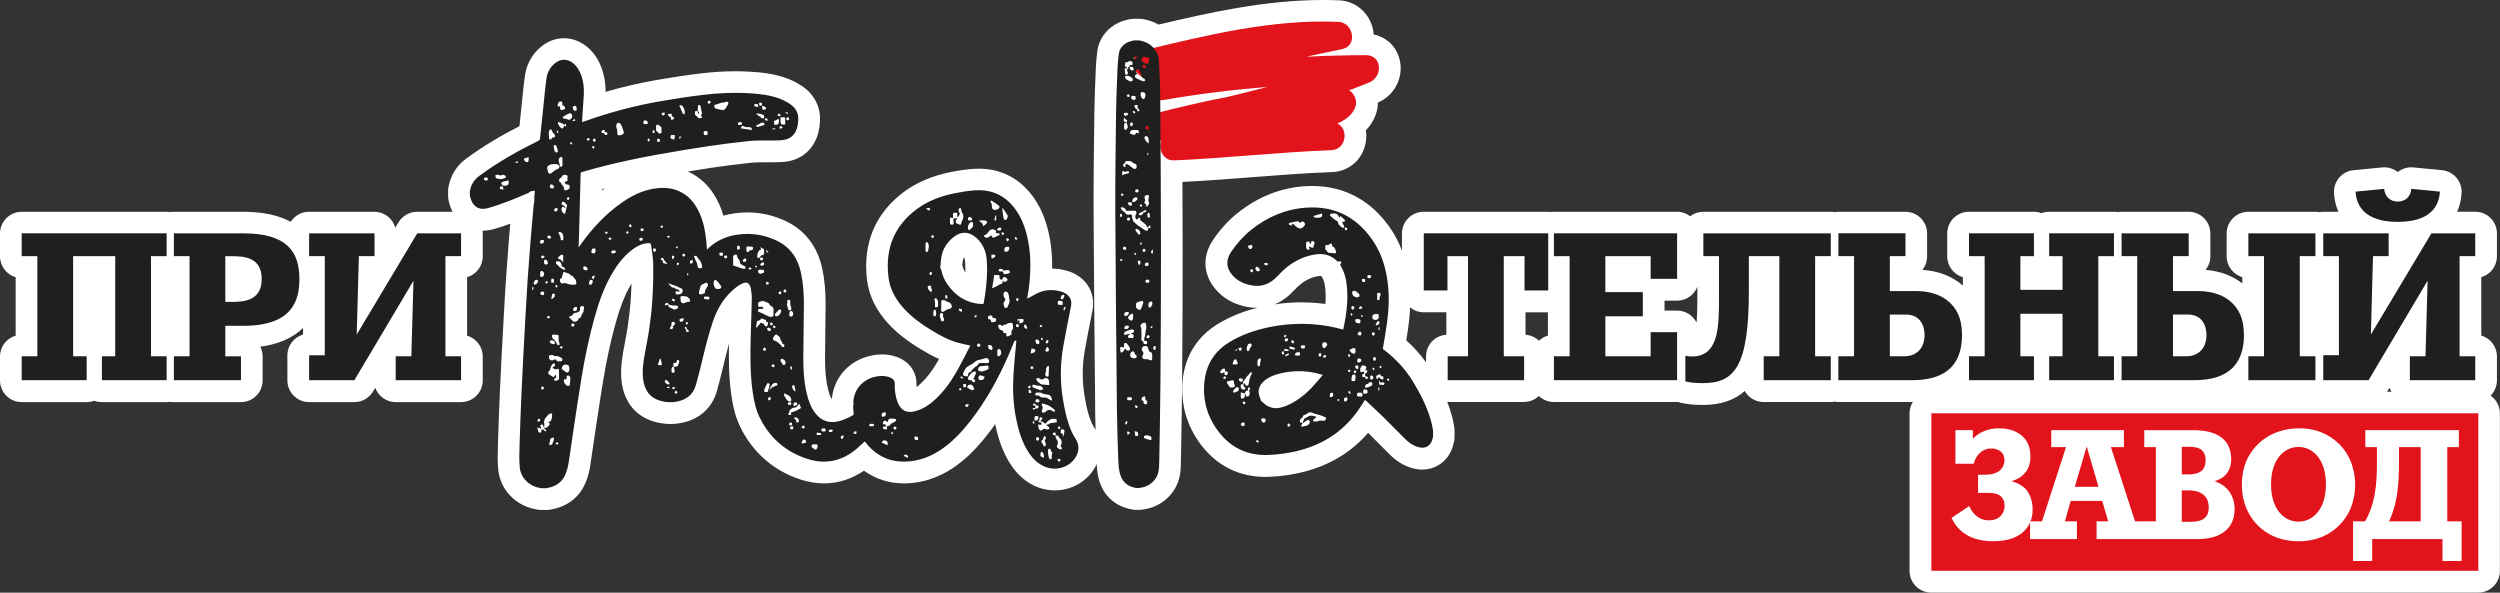
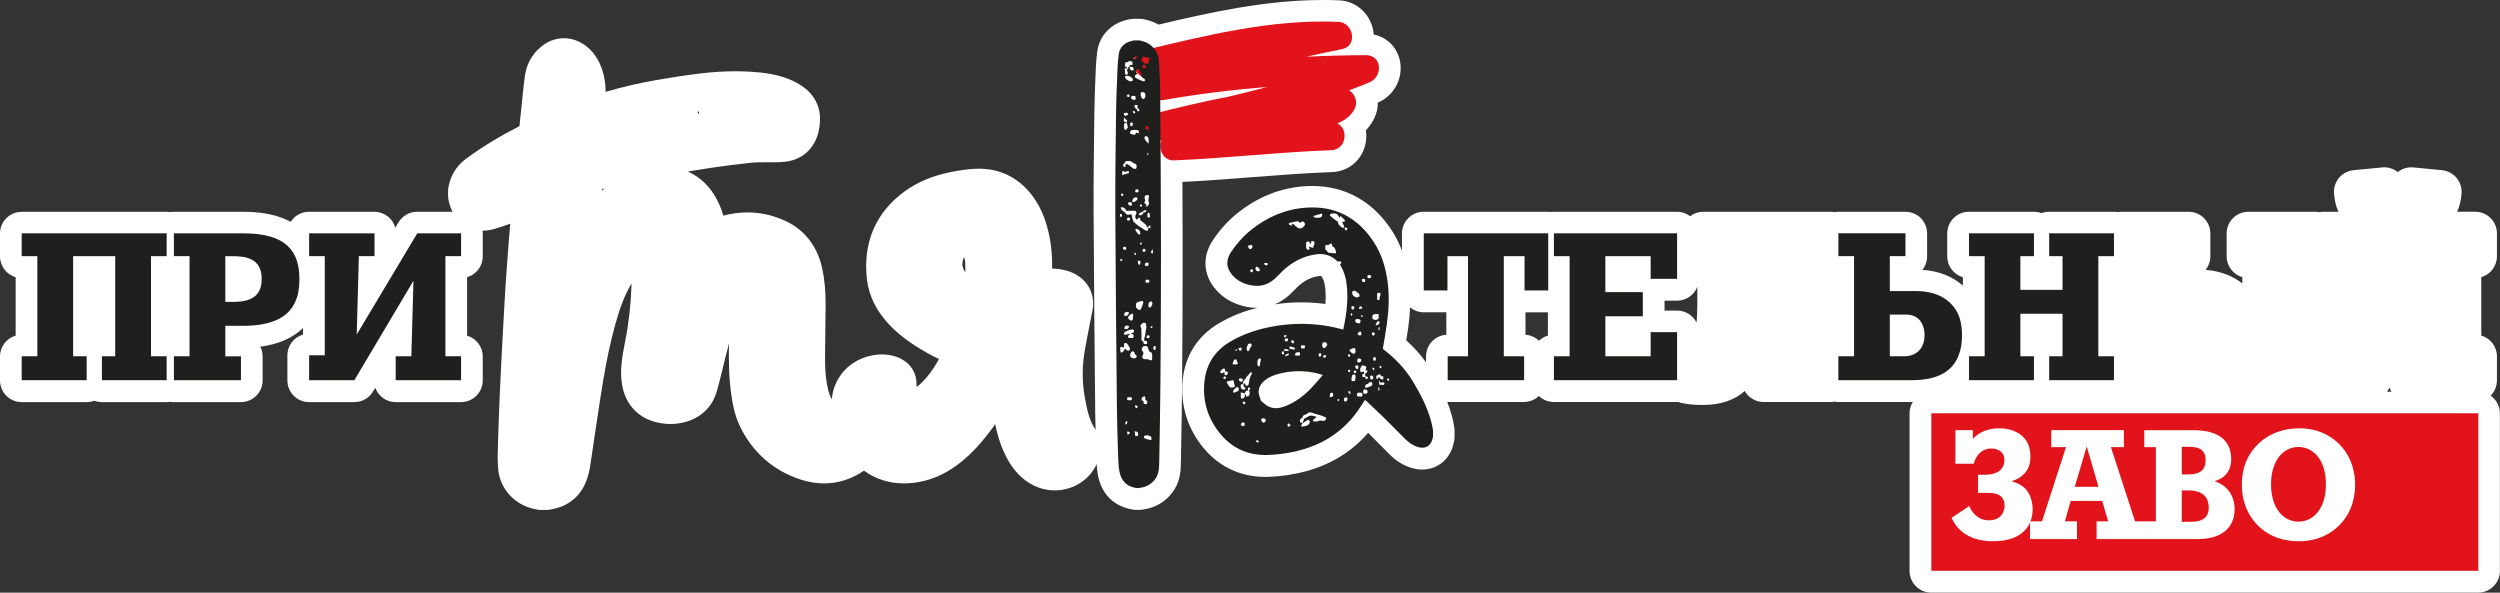
<svg xmlns="http://www.w3.org/2000/svg" id="_Слой_2" data-name="Слой 2" viewBox="0 0 653.3 154.87">
  <rect x="0" y="0" width="653.3" height="154.87" fill="#333333" stroke="none" />
  <defs>
    <style> .cls-1 { fill: #fff; } .cls-2 { fill-rule: evenodd; } .cls-2, .cls-3 { fill: #1f1f1d; } .cls-4 { fill: #e2131b; } </style>
  </defs>
  <g id="_Слой_1-2" data-name="Слой 1">
    <g>
      <path class="cls-1" d="M650.86,103.38c1.02-1.02,1.64-2.43,1.64-3.99v-6.25c0-2.58-1.73-4.76-4.09-5.45v-15.27c2.37-.68,4.09-2.86,4.09-5.45v-5.97c0-3.13-2.54-5.67-5.67-5.67h-4.72c.7-1.6,1.07-3.29,1.15-4.95,.14-3.02-2.11-5.62-5.12-5.91l-7.47-.72c-.18-.02-.36-.03-.54-.03-1.28,0-2.53,.44-3.54,1.24-1.01-.8-2.26-1.24-3.54-1.24-.18,0-.36,0-.54,.03l-7.47,.72c-3.01,.29-5.26,2.89-5.12,5.91,.08,1.67,.45,3.36,1.15,4.96h-3.95c-.35,0-.69,.04-1.03,.1-.33-.06-.67-.1-1.02-.1h-17.53c-3.13,0-5.67,2.54-5.67,5.67v5.97c0,2.58,1.73,4.76,4.09,5.45v1.63c-2.61-2.03-5.82-3.23-9.59-3.54,.78-.97,1.24-2.2,1.24-3.54v-5.97c0-3.13-2.54-5.67-5.67-5.67h-17.54c-.34,0-.67,.04-.99,.09-.32-.06-.66-.09-1-.09h-16.93c-.7,0-1.37,.13-1.99,.36-.62-.23-1.29-.36-1.99-.36h-16.98c-3.13,0-5.67,2.54-5.67,5.67v5.98c0,2.58,1.73,4.76,4.09,5.45v2.18c-2.79-2.43-6.33-3.81-10.57-4.11,.77-.97,1.22-2.19,1.22-3.52v-5.98c0-3.13-2.54-5.67-5.67-5.67h-17.53c-.34,0-.67,.04-1,.09-.32-.06-.65-.09-.99-.09h-33.3c-1.29,0-2.48,.44-3.43,1.16-.95-.73-2.14-1.16-3.43-1.16h-32.19c-.25,0-.5,.02-.75,.05-.25-.03-.49-.05-.75-.05h-32.52c-3.13,0-5.67,2.54-5.67,5.67v4.49c-.69-1.82-1.52-3.52-2.54-5.1-4.96-7.72-12.19-11.8-20.9-11.8-.68,0-1.38,.02-2.07,.07-6.36,.45-12.26,2.83-17.54,7.08-2.4,1.93-4.48,4.22-6.35,7.01-2.72,4.05-2.58,8.71,.38,12.44,1.64,2.08,3.8,3.57,6.41,4.44,1.6,.53,3.17,.8,4.69,.8,.04,0,.08,0,.11,0-3.76,.94-7.08,2.29-10.11,4.1-5.5,3.28-8.74,8.39-9.38,14.78-.61,6.11,1.03,11.94,4.74,16.85,4.17,5.53,10,8.45,16.85,8.45,.29,0,.58,0,.88-.02,3.23-.11,6.38-.57,9.37-1.35,6.76-1.77,12.34-5.18,16.62-10.15,.09,.09,.18,.18,.27,.27,.85,.84,1.69,1.69,2.52,2.54,.94,.96,1.89,1.93,2.85,2.86,1.79,1.76,3.68,2.92,5.79,3.53,.9,.26,1.81,.4,2.69,.4h0c4.07,0,7.34-2.75,8.21-6.83,.02-.08,.05-.16,.07-.25,.12-.46,.18-.94,.18-1.42v-1.69c0-.39-.04-.77-.12-1.15-.04-.21-.08-.42-.12-.64-.11-.6-.24-1.27-.44-2.01-.35-1.27-.76-2.5-1.22-3.67,.02,0,.05,0,.07,0h19.97c1.51,0,2.88-.6,3.9-1.56,1.02,.97,2.39,1.56,3.9,1.56h32.19c.09,0,.18,0,.27-.01,.21,.07,.41,.15,.63,.2,1.81,.42,3.51,.59,5.86,.59,4.85,0,8.38-1.36,10.94-3.64,.98,1.71,2.82,2.87,4.93,2.87h17.53c.34,0,.67-.04,1-.09,.32,.06,.65,.09,.99,.09h18.92c.17,0,.35,0,.55,0-.54,.87-.85,1.88-.85,2.98v41.16c0,3.13,2.54,5.67,5.67,5.67h142.93c3.13,0,5.67-2.54,5.67-5.67v-41.16c0-1.93-.97-3.63-2.44-4.66Zm-304.51-23.95c-.67-.09-1.35-.17-2.03-.23-1.41-.13-2.84-.19-4.24-.19-2.33,0-4.66,.17-6.98,.52,1.42-.58,2.74-1.43,3.93-2.53,.42-.39,.83-.8,1.23-1.22,.25-.26,.51-.52,.78-.78,1.73-1.66,3.59-2.6,5.67-2.87,.09-.01,.18-.02,.27-.02,.21,0,.24,.03,.35,.12,.03,.03,.1,.1,.1,.1,.55,.85,.83,1.98,.96,3.78,.07,1.02,.06,2.11-.04,3.31Zm21.13,9.52c.18-1.1,.36-2.21,.52-3.33,.26-1.85,.41-3.59,.49-5.28,.98,.79,2.22,1.27,3.58,1.27h5.89v5.87c-2.96,.19-5.31,2.65-5.31,5.66v1.54c-1.48-2.06-3.2-3.98-5.16-5.73Zm67.49-10.38h3.29c2.41,0,4.47-1.51,5.29-3.63v3.1c0,1.48,0,4.11-.21,6.27-.93-1.86-2.85-3.15-5.07-3.15h-3.29v-2.6Zm-32.81,10.47c-.93-.89-2.16-1.47-3.52-1.56v-5.87h5.86v6.08c-.89,.26-1.69,.73-2.34,1.35Zm222.25,12.27c.13,.37,.32,.72,.53,1.05h-1.16s.04-.05,.06-.08l.58-.97Z" />
      <path class="cls-1" d="M309.05,65.17c0-6-.03-12.01-.06-17.63,6.1-.29,12.21-.77,18.15-1.23,6.87-.53,13.98-1.09,20.94-1.34,4.4-.16,7.93-3.19,8.78-7.53,.22-1.15,.24-2.29,.08-3.38,1.08-1.13,2.07-2.58,2.68-4.43,.31-.92,.44-1.87,.43-2.82,4.26-1.79,6.69-6.34,5.79-10.86-.71-3.59-3.35-6.19-6.86-6.94,0-.02,0-.03,0-.05-.38-4.85-4.24-8.66-8.97-8.87-1.41-.06-2.85-.09-4.29-.09-15.05,0-29.77,3.3-42.95,6.43-.85-.48-1.76-.85-2.73-1.12l-.87-.22c-.45-.11-.92-.17-1.38-.17h-1.52c-.57,0-1.14,.09-1.68,.25h-.02c-4.37,.99-7.45,4.34-7.87,8.62l-.09,.82c-.09,.83-.19,1.78-.23,2.75l-.09,2.16c-.13,3.22-.27,6.56-.31,9.88l-.02,1.78c-.1,7.97-.21,16.22-.18,24.35,.08,16.89,.25,34.05,.41,50.65v1.35c.03,1.61,.07,3.23,.11,4.84-.14-.27-.28-.54-.45-.81-.26-.41-.48-.81-.65-1.2-.82-1.89-1.28-3.99-1.76-6.77-.69-3.97-.67-8.06,.06-12.14,.47-2.64,1.01-5.35,1.52-7.96l.47-2.4c.7-3.58-.73-7.02-3.75-9-.95-.62-1.93-1.07-2.9-1.33-1.31-.36-2.61-.56-3.89-.58,0-.07,0-.15,0-.22,.04-2.73-.18-5.4-.66-7.93-.78-4.05-2.09-7.38-4.01-10.17-3.51-5.09-8.52-7.78-14.49-7.78-.52,0-1.05,.02-1.59,.06-1.73,.14-3.55,.39-5.56,.79-4.9,.97-8.92,2.65-12.29,5.12-7.56,5.53-10.94,13.51-9.78,23.08,.51,4.18,2.42,8.08,5.7,11.59,2.19,2.35,4.86,4.43,8.38,6.56,1.48,.89,3.05,1.78,4.74,2.53-.14,.24-.27,.49-.41,.73-1.33,2.32-2.74,4.17-4.34,5.67-.4,.37-.77,.69-1.13,.94,0-.21,0-.43,0-.66,.06-2.79-1.36-5.25-3.81-6.6-.77-.42-1.58-.73-2.38-.93-.92-.22-1.88-.34-2.84-.34-1.26,0-2.57,.2-3.88,.58-5.19,1.5-8.77,5.84-9.22,11.12-.38-.58-.69-1.37-.98-2.54-.58-2.31-.82-4.89-.8-8.38,.01-2.19,.04-4.37,.07-6.55,.03-2.36,.06-4.72,.08-7.08,.02-3.73-.27-6.81-.9-9.69-1.25-5.66-4.49-9.89-9.39-12.24-3.22-1.54-6.62-2.33-10.13-2.33-1.03,0-2.09,.07-3.14,.21-1.08,.14-2.13,.35-3.13,.64-.3-1-.66-1.96-1.07-2.89-1.61-3.62-3.96-6.32-6.99-8.02-.41-.23-.82-.44-1.24-.63,2.23-.37,4.4-.71,6.53-1.03,3.11-.46,6.45-.88,10.22-1.28,.8-.08,1.73-.09,2.71-.09,.52,0,1.04,0,1.53-.02,.18,0,.36,0,.53,0h1.19c.77,0,1.7-.01,2.67-.12,4.46-.49,7.73-3.43,8.77-7.87,.21-.9,.3-1.75,.35-2.45,.3-3.65-1.25-6.99-4.24-9.16-1.2-.86-2.5-1.58-3.88-2.13-3.45-1.37-6.99-1.74-9.99-1.92-1.29-.08-2.62-.12-3.95-.12-3.01,0-6.18,.2-9.41,.6-3.6,.44-7.29,1-11.27,1.7-4.48,.78-8.91,1.81-13.26,3.08,0-2.44-.42-4.72-1.27-6.8-.92-2.23-2.26-4.02-4-5.3-1.69-1.25-3.63-1.91-5.63-1.91-1.79,0-3.54,.54-5.06,1.56-2.77,1.87-4.57,4.7-5.08,7.96-.29,1.89-.47,3.74-.65,5.54-.07,.69-.13,1.39-.21,2.09-.21,1.94-.41,3.88-.61,5.82-5.32,2.73-9.91,5.53-13.97,8.53-2.02,1.5-3.48,3.53-4.2,5.87-.09,.29-.17,.58-.24,.88l-.05,.19c-.12,.47-.19,.95-.19,1.44v1.27c0,.5,.06,.99,.19,1.47l.17,.66c.2,.74,.47,1.43,.8,2.07h-9.25c-1.99,0-3.84,1.05-4.87,2.76l-.84,1.4c-.66-2.4-2.86-4.16-5.47-4.16h-17.09c-2.01,0-3.77,1.05-4.77,2.62-2.98-1.62-7.01-2.62-12.43-2.62h-18.14c-.32,0-.63,.03-.94,.08-.31-.05-.62-.08-.94-.08H5.67c-3.13,0-5.67,2.54-5.67,5.67v5.97c0,2.58,1.73,4.76,4.09,5.45v15.27c-2.36,.68-4.09,2.86-4.09,5.45v6.25c0,3.13,2.54,5.67,5.67,5.67H22.65c.7,0,1.37-.13,1.99-.36,.62,.23,1.29,.36,1.99,.36h16.92c.32,0,.63-.03,.94-.08,.31,.05,.62,.08,.94,.08h17.53c3.13,0,5.67-2.54,5.67-5.67v-6.25c0-.92-.22-1.8-.61-2.57,4.77-.61,8.51-2.28,11.17-4.88v1.72c-2.36,.68-4.09,2.86-4.09,5.45v6.53c0,3.13,2.54,5.67,5.67,5.67h11.83c2,0,3.85-1.05,4.88-2.78l.58-.97c.79,2.18,2.88,3.75,5.33,3.75h17.09c3.13,0,5.67-2.54,5.67-5.67v-6.25c0-2.58-1.73-4.76-4.09-5.45v-15.27c2.36-.68,4.09-2.86,4.09-5.45v-5.98c0-.25-.02-.49-.05-.74,.04,0,.09,0,.13,0,.83,0,1.68-.11,2.52-.33,1.62-.43,3.17-.96,4.59-1.48-.13,1.46-.25,2.92-.37,4.38-.26,3.25-.51,6.51-.73,9.77-.2,2.9-.36,5.79-.52,8.69l-.03,.46c-.22,4.01-.44,8.01-.65,12.02-.16,3.15-.32,6.29-.45,9.44-.17,4.11-.34,8.52-.47,12.89v.4c-.07,1.94-.12,3.95,.06,6.08,.45,5.16,4.34,9.4,9.55,10.44h.03c.51,.15,1.03,.23,1.56,.23h1.52c.54,0,1.08-.08,1.6-.23,0,0,.02,0,.03,0,4.2-.84,7.3-3.46,8.76-7.42,.46-1.26,.78-2.43,.96-3.58,.27-1.69,.51-3.38,.75-5.07,.16-1.09,.31-2.18,.48-3.26l.52-3.45c.53-3.51,1.07-7.14,1.66-10.68,.92-5.53,1.98-10.44,3.25-15.02,1.17-4.22,2.36-7.28,3.87-9.93,.1-.18,.2-.35,.3-.52-.04,1.35-.1,2.7-.19,4.02-.14,2.21-.4,4.52-.77,7.08-.18,1.28-.43,2.57-.69,3.94-.21,1.07-.41,2.15-.59,3.22-.39,2.36-.73,5.18-.21,8.2,.82,4.8,3.72,8.19,8.16,9.56,1.47,.45,2.98,.68,4.47,.68,1.07,0,2.15-.12,3.2-.35,4.55-1.01,7.73-3.96,8.94-8.28,.45-1.6,.9-3.31,1.4-5.39l.23-.94c.5-2.08,.99-4.09,1.53-6.05-.09,4.23-.05,8.67,.58,13.18,.36,2.6,.92,5.65,2.36,8.59,3.29,6.73,8.77,11.5,15.85,13.78,2.02,.65,4.06,.98,6.05,.98,3.71,0,7.21-1.12,10.43-3.32,3.03,2.18,6.56,3.32,10.44,3.32,.25,0,.5,0,.74-.01,4.23-.15,8.25-1.48,11.96-3.94,3.13-2.08,5.96-4.78,8.9-8.5,.77-.98,1.53-1.98,2.26-3.02,.5,2.44,1.37,5.81,3.16,9.07,1.79,3.25,4.03,5.52,6.85,6.92,1.71,.86,3.64,1.31,5.56,1.31h0c4.23,0,8.18-2.18,10.32-5.69,.24-.39,.44-.79,.62-1.19,.06,1.04,.17,2.18,.42,3.35,.94,4.39,3.92,7.44,8.22,8.39l.68,.13c.36,.07,.73,.11,1.1,.11h.6c.39,0,.78-.04,1.17-.12l.09-.02c4.7-.62,8.56-4.2,9.44-8.8,.26-1.36,.28-2.65,.29-3.68l.08-4.45c.1-5.52,.2-11.23,.24-16.87,.08-10.92,.15-22.62,.14-34.16Zm-151.74-15.38c0-.12,0-.24,0-.37,.24-.06,.48-.12,.71-.19-.24,.18-.48,.37-.72,.55Zm94.96,21.39s-.04-.06-.06-.09c-.33-.47-.55-1.01-.69-1.65-.02-.07-.03-.14-.05-.21,.05-.54,.1-1.02,.18-1.33,.05-.18,.13-.4,.3-.66,.1,.25,.18,.56,.23,.95,.05,.42,.06,.95,.08,1.52,0,.26,.01,.51,.02,.77,0,.23,0,.47-.02,.7Z" />
    </g>
    <g>
      <polygon class="cls-3" points="5.67 60.97 5.67 66.94 9.76 66.94 9.76 93.1 5.67 93.1 5.67 99.35 22.65 99.35 22.65 93.1 19.11 93.1 19.11 66.94 30.11 66.94 30.11 93.1 26.63 93.1 26.63 99.35 43.55 99.35 43.55 93.1 39.46 93.1 39.46 66.94 43.55 66.94 43.55 60.97 5.67 60.97" />
      <path class="cls-3" d="M62.97,93.1v6.25h-17.53v-6.25h4.09v-26.16h-4.09v-5.97h18.14c11.45,0,14.66,4.87,14.66,11.95,0,5.42-1.66,12.22-14.66,12.22h-4.7v7.97h4.09Zm-4.09-14.21h1.77c3.21,0,7.74-.39,7.74-5.97s-4.37-5.97-7.74-5.97h-1.77v11.95Z" />
      <polygon class="cls-3" points="120.49 93.1 120.49 99.35 103.4 99.35 103.4 93.1 107.49 93.1 108.05 73.36 92.61 99.35 80.78 99.35 80.78 92.83 84.87 92.83 84.87 66.94 80.78 66.94 80.78 60.97 97.87 60.97 97.87 66.94 93.78 66.94 93.22 87.41 109.04 60.97 120.49 60.97 120.49 66.94 116.4 66.94 116.4 93.1 120.49 93.1" />
      <rect class="cls-4" x="504.7" y="108" width="142.93" height="41.16" />
      <polygon class="cls-3" points="398.28 99.35 378.31 99.35 378.31 93.1 383.62 93.1 383.62 66.94 378.25 66.94 378.25 75.9 372.06 75.9 372.06 60.97 404.58 60.97 404.58 75.9 398.39 75.9 398.39 66.94 392.97 66.94 392.97 93.1 398.28 93.1 398.28 99.35" />
      <polygon class="cls-3" points="431.35 86.8 438.26 86.8 438.26 99.35 406.07 99.35 406.07 93.1 410.17 93.1 410.17 66.94 406.07 66.94 406.07 60.97 438.26 60.97 438.26 72.86 431.35 72.86 431.35 66.94 419.51 66.94 419.51 76.34 429.3 76.34 429.3 82.65 419.51 82.65 419.51 93.1 431.35 93.1 431.35 86.8" />
-       <path class="cls-3" d="M478.42,99.35h-17.53v-6.25h4.09v-26.16h-7.97v9.18c0,19.75-3.82,24-12,24-1.83,0-3.15-.11-4.59-.44v-6.69c.61,.11,1.21,.16,1.77,.16,6.91,0,7.02-7.63,7.02-15.15v-11.06h-4.09v-5.97h33.3v5.97h-4.09v26.16h4.09v6.25Z" />
      <path class="cls-3" d="M484.5,93.1v-26.16h-4.09v-5.98h17.53v5.98h-4.09v9.12h6.75c2.54,0,6.36,.44,9.18,3.26,2.27,2.27,2.93,5.09,2.93,8.3,0,1.94-.22,5.86-3.1,8.63-3.1,2.93-7.69,3.1-10.29,3.1h-18.92v-6.25h4.09Zm9.35,0h3.76c3.32,0,5.31-2.21,5.31-5.47s-1.71-5.42-4.81-5.42h-4.26v10.9Z" />
      <polygon class="cls-3" points="514.54 93.1 518.63 93.1 518.63 66.94 514.54 66.94 514.54 60.97 531.51 60.97 531.51 66.94 527.97 66.94 527.97 75.74 538.98 75.74 538.98 66.94 535.49 66.94 535.49 60.97 552.42 60.97 552.42 66.94 548.33 66.94 548.33 93.1 552.42 93.1 552.42 99.35 535.49 99.35 535.49 93.1 538.98 93.1 538.98 81.99 527.97 81.99 527.97 93.1 531.51 93.1 531.51 99.35 514.54 99.35 514.54 93.1" />
-       <path class="cls-3" d="M567.85,66.94v9.12h6.42c2.55,0,6.36,.44,9.18,3.26,2.27,2.27,2.93,5.09,2.93,8.3,0,1.94-.22,5.86-3.1,8.63-3.1,2.93-7.69,3.1-10.29,3.1h-18.58v-6.25h4.09v-26.16h-4.09v-5.97h17.54v5.97h-4.1Zm0,26.16h3.43c3.32,0,5.31-2.21,5.31-5.48s-1.71-5.42-4.81-5.42h-3.93v10.9Zm19.69,6.25v-6.25h4.09v-26.16h-4.09v-5.97h17.53v5.97h-4.09v26.16h4.09v6.25h-17.53Z" />
-       <path class="cls-3" d="M646.83,93.1v6.25h-17.09v-6.25h4.09l.55-19.75-15.43,26h-11.84v-6.53h4.09v-25.88h-4.09v-5.97h17.09v5.97h-4.09l-.55,20.47,15.82-26.44h11.45v5.97h-4.09v26.16h4.09Zm-9.24-43.03c-.17,3.48-2.16,7.91-11.01,7.91s-10.84-4.43-11.01-7.91l7.47-.72c.11,1.82,1.38,3.32,3.54,3.32s3.43-1.49,3.54-3.32l7.47,.72Z" />
      <path class="cls-1" d="M510.99,121.18v-8.77h4.55v2.26c.78-.82,2.87-2.75,6.89-2.75,2.58,0,4.84,.82,6.27,2.26,1.31,1.31,1.89,3.03,1.89,5.12,0,1.23-.2,2.54-1.06,3.81-.78,1.11-2.05,2.09-3.65,2.54v.2c1.27,.29,2.58,.99,3.49,1.97,1.02,1.15,1.8,2.99,1.8,5.29,0,3.53-1.8,5.45-3.03,6.35-2.17,1.64-5.04,1.97-7.38,1.97-7.5,0-9.96-4.3-10.78-6.11l4.63-3.08c.62,1.52,2.13,3.73,5.12,3.73,.78,0,2.13-.12,3.12-1.19,.57-.62,.99-1.52,.99-2.66,0-1.64-.86-2.42-1.48-2.79-.33-.16-1.11-.53-2.75-.53h-2.7v-4.75h2.05c2.3,0,3.53-.99,3.65-1.11,.45-.41,1.19-1.23,1.19-2.66,0-.94-.28-1.76-1.1-2.38-.66-.49-1.52-.7-2.34-.7-2.58,0-4.1,2.01-4.59,3.98h-4.76Z" />
      <path class="cls-1" d="M530.5,136.23h3.12l6.27-19.39h-3.85v-4.43h18.98v4.43h-3.4l6.31,19.39h2.58v4.63h-12.63v-4.63h3.03l-1.56-5.33h-8.24l-1.51,5.33h3.15v4.63h-12.26v-4.63Zm17.88-9.02l-3.08-10.54-3.12,10.54h6.19Z" />
      <path class="cls-1" d="M572.76,112.41c2.66,0,10.29,.08,10.29,7.63,0,1.15-.2,4.51-4.35,5.7,3.41,1.11,5.25,3.89,5.25,7.3,0,5-3.57,7.83-9.63,7.83h-13.98v-4.63h3.03v-19.39h-3.03v-4.43h12.42Zm-.9,11.56c3.98,0,4.51-2.05,4.51-3.73,0-3.32-2.66-3.48-4.51-3.48h-1.72v7.21h1.72Zm.45,12.38c2.01,0,4.88-.25,4.88-3.73,0-4.35-4.1-4.47-5.37-4.47h-1.68v8.2h2.17Z" />
      <path class="cls-1" d="M611.34,116.1c3.53,3.57,4.1,8.04,4.1,10.58s-.53,6.97-4.14,10.58c-2.21,2.22-5.62,4.18-10.66,4.18-3.53,0-7.46-.98-10.62-4.14-3.61-3.65-4.18-8-4.18-10.62s.49-6.93,4.14-10.54c3.24-3.24,7.46-4.22,10.91-4.22,5.45,0,8.81,2.54,10.45,4.18m-3.53,10.46c0-6.64-3.52-9.76-7.17-9.76s-7.17,3.12-7.17,9.76,3.52,9.76,7.17,9.76,7.17-3.12,7.17-9.76" />
-       <path class="cls-1" d="M643.27,136.23v10.37h-5v-5.74h-18.37v5.74h-5v-10.37h3.16c2.54-4.55,3.08-9.19,3.08-15.25v-4.14h-3.03v-4.43h24.44v4.43h-3.03v19.39h3.77Zm-16.36-19.39v3.73c0,6.6-.49,10.99-2.58,15.66h8.24v-19.39h-5.66Z" />
      <path class="cls-4" d="M356.87,14.41c-5.17,.02-10.33,.16-15.48,.41,3.1-.69,6.22-1.35,9.33-1.98,4.17-.85,2.97-6.96-.96-7.13-17.33-.74-34.27,3.46-51,7.46-4.53,1.08-2.64,8.02,1.87,7.01-2.21,2.39-.52,6.65,3.47,5.95,8.98-1.57,18-2.68,27.05-3.41-3.41,.91-6.83,1.77-10.26,2.58-6.52,1.24-12.99,2.8-19.42,4.41-4.55,1.14-2.62,8.02,1.93,7,.04-.01,.09-.02,.13-.03-.92,2.19,.36,5.34,3.26,5.23,13.71-.57,27.35-2.16,41.07-2.66,4.05-.15,4.6-5.63,1.62-6.97,2.08-.93,4-2.21,4.76-4.49,.48-1.45-.31-3.42-1.7-4.18,1.77-.66,3.54-1.35,5.29-2.07,3.57-1.48,3.44-7.15-.97-7.13" />
-       <path class="cls-2" d="M122.8,49.83c.07-.27,.13-.54,.21-.81,.38-1.24,1.12-2.23,2.16-3,4.86-3.59,10.09-6.56,15.5-9.21,.3-.15,.43-.33,.46-.66,.28-2.82,.58-5.64,.88-8.45,.26-2.46,.45-4.92,.82-7.36,.26-1.71,1.17-3.14,2.64-4.13,1.3-.87,2.83-.77,4.15,.2,1.01,.74,1.66,1.76,2.12,2.9,.73,1.78,.93,3.65,.81,5.56-.1,1.58-.21,3.15-.31,4.73-.05,.75-.08,1.5-.12,2.32,.51-.18,.95-.33,1.38-.48,6.19-2.19,12.52-3.84,18.99-4.97,3.65-.64,7.31-1.2,10.99-1.65,4.09-.51,8.21-.7,12.33-.45,2.81,.17,5.6,.48,8.23,1.53,.93,.37,1.84,.87,2.65,1.46,1.37,.99,2.05,2.37,1.91,4.1-.04,.55-.1,1.1-.22,1.63-.48,2.05-1.78,3.29-3.87,3.52-1.28,.14-2.59,.07-3.88,.09-1.58,.04-3.16-.03-4.73,.14-3.49,.37-6.98,.79-10.45,1.31-4.36,.65-8.71,1.37-13.05,2.14-5.58,.99-11.12,2.17-16.59,3.62-1.24,.33-2.47,.7-3.7,1.04-.27,.07-.37,.19-.38,.49-.13,5.5-.28,11-.43,16.5-.02,.73-.06,1.46-.09,2.2,0,.13,0,.26,0,.52,.19-.27,.31-.44,.43-.6,3.06-4.36,6.64-8.19,11.03-11.23,2.39-1.64,4.95-2.93,7.83-3.46,2.67-.49,5.28-.39,7.72,.98,2.19,1.22,3.59,3.13,4.59,5.37,1.04,2.34,1.53,4.82,1.77,7.36,.07,.68,.11,1.37,.16,2.1,.09-.06,.14-.08,.18-.12,2.23-2.2,4.94-3.37,8-3.77,3.51-.46,6.88,.07,10.08,1.61,3.54,1.7,5.48,4.6,6.3,8.35,.61,2.79,.78,5.61,.77,8.45-.02,4.54-.12,9.08-.15,13.63-.02,3.29,.17,6.57,.97,9.78,.44,1.75,1.04,3.43,2.17,4.87,1.58,2.02,3.62,2.73,6.11,2.1,1.31-.33,2.52-.88,3.68-1.56,.21-.12,.26-.25,.23-.48-.06-.63-.12-1.26-.14-1.9-.01-.22,.09-.45,.14-.67-.03-.15-.1-.3-.09-.45,.16-3.03,2.19-5.55,5.16-6.42,1.25-.37,2.52-.49,3.8-.18,.35,.09,.7,.23,1.02,.4,.57,.32,.86,.81,.85,1.49-.04,1.49,.12,2.96,.59,4.38,.09,.28,.2,.56,.33,.82,.86,1.79,2.18,2.43,4.11,2.01,2.22-.49,4.03-1.71,5.65-3.24,2.17-2.04,3.9-4.42,5.37-6.98,1.25-2.17,2.35-4.43,3.52-6.64,.06-.12,.11-.25,.16-.37-1.05-.24-2.08-.43-3.1-.7-2.49-.66-4.72-1.9-6.91-3.21-2.61-1.57-5.07-3.33-7.16-5.57-2.23-2.39-3.82-5.14-4.21-8.4-.89-7.34,1.45-13.4,7.5-17.83,3-2.2,6.44-3.42,10.05-4.13,1.61-.32,3.25-.57,4.89-.7,4.66-.36,8.33,1.44,10.97,5.28,1.67,2.42,2.56,5.16,3.11,8.02,.43,2.24,.6,4.5,.56,6.78-.04,2.62-.27,5.24-.78,7.82-.02,.09-.02,.19-.04,.38,.7-.37,1.34-.68,1.96-1.04,2.18-1.29,4.49-1.47,6.89-.81,.47,.13,.92,.36,1.33,.63,1.11,.73,1.53,1.85,1.27,3.16-.68,3.48-1.39,6.96-2.01,10.46-.84,4.69-.88,9.39-.07,14.1,.47,2.76,1.03,5.48,2.15,8.06,.3,.69,.67,1.37,1.08,2,1.05,1.63,1.04,3.27,.05,4.9-1.7,2.79-5.46,3.78-8.5,2.26-2.01-1.01-3.36-2.66-4.42-4.59-1.39-2.52-2.15-5.26-2.69-8.06-.75-3.89-.86-7.82-.6-11.76,.17-2.6,.45-5.2,.68-7.8,.01-.14,.02-.28,.03-.46-.15-.03-.29-.05-.44-.08-.49,1.19-.95,2.35-1.45,3.5-2.75,6.35-6.05,12.38-10.36,17.82-2.2,2.78-4.63,5.33-7.6,7.3-2.73,1.81-5.74,2.88-9.03,3-4.34,.16-7.79-1.58-10.47-4.95-.1-.13-.21-.26-.25-.32-1.01,.89-1.95,1.85-3,2.63-3.65,2.69-7.71,3.33-11.99,1.94-5.68-1.83-9.87-5.5-12.49-10.87-1.06-2.16-1.51-4.51-1.84-6.87-.67-4.84-.61-9.7-.47-14.57,.1-3.26,.21-6.51,.27-9.77,.02-.8-.14-1.6-.23-2.39-.03-.21-.11-.41-.18-.61-.37-.93-.94-1.19-1.88-.83-1.1,.42-1.97,1.18-2.84,1.96-2.5,2.26-4.04,5.09-5.1,8.24-1.24,3.68-2.12,7.45-3.03,11.21-.42,1.73-.87,3.47-1.35,5.19-.67,2.4-2.33,3.75-4.71,4.28-1.6,.36-3.2,.27-4.76-.21-2.51-.77-3.81-2.58-4.24-5.09-.36-2.11-.13-4.22,.21-6.31,.4-2.43,.95-4.84,1.3-7.28,.36-2.49,.65-5.01,.81-7.52,.19-2.89,.27-5.81,.25-8.71,0-1.71-.21-3.43-.48-5.12-.19-1.19-.17-1.26-1.61-1.02-1.39,.23-2.58,.97-3.67,1.83-2.2,1.73-3.82,3.94-5.19,6.35-2.01,3.52-3.33,7.33-4.41,11.22-1.43,5.14-2.51,10.35-3.38,15.61-.78,4.73-1.47,9.47-2.19,14.2-.42,2.76-.78,5.53-1.22,8.28-.14,.85-.38,1.71-.68,2.52-.82,2.22-2.47,3.46-4.78,3.86-.09,.02-.18,.06-.27,.08h-1.52c-.11-.03-.21-.07-.32-.09-2.73-.46-4.94-2.64-5.18-5.4-.17-1.93-.1-3.89-.04-5.83,.13-4.27,.29-8.54,.47-12.81,.13-3.13,.28-6.25,.45-9.38,.21-4,.43-8,.65-12,.17-3.03,.34-6.05,.54-9.08,.22-3.23,.47-6.47,.73-9.7,.26-3.21,.54-6.41,.83-9.61,.04-.41,.15-.82,.19-1.23,.03-.22-.04-.44-.02-.66,.05-.67,.11-1.33,.16-1.97-.4,.07-.75,.12-1.1,.19-.09,.02-.16,.09-.24,.14-.13,.1-.24,.23-.38,.29-1.77,.74-3.52,1.51-5.31,2.18-1.79,.67-3.59,1.34-5.44,1.82-2.14,.56-3.77-.52-4.35-2.67-.06-.22-.11-.43-.17-.65v-1.27Zm153.05,64c.02-.18,.05-.36,.05-.54,0-.08-.06-.23-.09-.23-.21-.01-.42-.02-.61,.04-.07,.02-.14,.28-.09,.36,.08,.13,.24,.24,.39,.31,.1,.05,.24,.04,.37,.05-.07,.39,.02,.74,.29,1.04,.37,.42,.37,1.15,.06,1.6-.07,.11-.04,.39,.05,.49,.16,.18,.39,.33,.62,.42,.18,.07,.41,.04,.62,.05-.04-.19-.03-.43-.14-.55-.22-.24-.27-.43-.05-.69,.22-.25,.11-1.13-.09-1.4-.21-.29-.66-.41-.63-.88,0-.03-.13-.09-.2-.09-.18,0-.37,.01-.55,.02M182.31,29.08c-.08,0-.17,0-.25-.02-.34-.13-.44-.01-.46,.34-.02,.4,0,.75,.43,.94,.07,.03,.15,.1,.18,.17,.16,.39,.48,.41,.83,.38,.4-.03,.53-.25,.28-.57-.23-.31-.19-.45,.16-.5-.16-.79-.31-1.55-.46-2.32-.62-.1-.63-.09-.65,.55-.01,.35-.05,.7-.08,1.04h.01Zm75.65,41.27c-.04-.96-.04-1.92-.15-2.87-.27-2.31-1.25-4.26-3.12-5.69-1.65-1.26-3.49-1.28-5.17-.07-1.64,1.18-2.84,2.73-3.35,4.69-.3,1.15-.33,2.38-.47,3.57,0,.08,.07,.17,.11,.25,.05,.11,.14,.2,.17,.31,.28,1.36,.8,2.61,1.59,3.75,2.19,3.15,5.14,4.98,9.04,5.16,.32,.02,.42-.08,.48-.4,.52-2.88,.83-5.77,.87-8.7m-58.49,10.36c-.37,0-.7,0-1.04,0-.34,0-.29,.28-.34,.49-.04,.2,.06,.26,.26,.33,.45,.15,.88,.37,1.32,.57,.44,.21,.86,.48,1.32,.64,.26,.1,.59,.05,.88,.01,.1-.02,.24-.19,.25-.29,.03-.56,.03-1.13,.02-1.69,0-.4-.36-.74-.73-.84-.11-.03-.19-.21-.27-.32-.11-.14-.18-.34-.33-.41-.3-.16-.64-.25-.95-.4-.54-.26-1.04-.08-1.53,.15-.38,.18-.17,.52-.18,.79-.03,.49,.01,.5,.5,.44,.62-.09,.81,.03,.82,.54m-49.93-8.66c-.16,0-.46,.03-.56-.36-.02-.06-.13-.1-.2-.13-.4-.15-.81-.28-1.19-.45-.24-.11-.36-.07-.43,.19-.13,.49-.28,.97-.44,1.49-.54-.06-.42,.4-.36,.71,.04,.21,.21,.44,.4,.57,.1,.07,.34-.06,.52-.07,.19-.02,.39-.04,.57,0,.4,.11,.79,.3,1.19,.37,.38,.06,.79,.02,1.18,0,.12,0,.26-.04,.33-.12,.16-.18,.01-1.02-.15-1.2-.26-.29-.5-.6-.85-1.01m103.4,26.28c.05-.56,.05-1.15,.75-1.11,.1-.2,.14-.38,.24-.49,.27-.28,.56-.54,.86-.8,.26-.22,.67-.37,.77-.64,.17-.45,.46-.43,.79-.43,.51,0,1.02,0,1.52,.04,.3,.02,.55-.11,.59-.35,.04-.22-.04-.53-.18-.71-.27-.35-.72-.32-1.23-.1-.31,.14-.66,.17-1,.25-.26,.06-.55,.08-.77,.21-.43,.27-.82,.6-1.23,.91-.04,.03-.1,.05-.15,.07-.39,.23-.8,.44-1.17,.7-.5,.36-.71,.92-.96,1.46-.26,.58-.06,.95,.56,.99,.18,.01,.37,0,.58,0m11.44-10.9c-.11-.52-.09-1.04,.31-1.48,.04-.05,.07-.13,.07-.19-.02-.35-.02-.7-.08-1.04-.03-.13-.18-.34-.28-.34-.33-.01-.68,0-.99,.11-.34,.11-.6,.46-1.02,.38-.05-.01-.13,.06-.17,.11-.2,.24-.36,.25-.58,0-.18-.21-.65-.17-.74,.03-.15,.31,.26,1.19,.62,1.22,.49,.05,.72,.29,.73,.81,.51-.09,.85-.04,.75,.61-.04,.23,.24,.34,.51,.21,.27-.14,.55-.27,.89-.43m-15.37-30.41c-.15-.04-.25-.04-.33-.08-.37-.21-.44-.04-.43,.3,0,.34,.02,.68,0,1.02-.03,.39,.22,.45,.5,.46,.3,.01,.48-.12,.45-.46-.04-.4-.06-.8-.08-1.13,.36-.05,.66-.09,1.06-.14-.11,.17-.2,.31-.29,.44-.22,.28-.14,.9,.13,.98,.22,.06,.44,.13,.64,.24,.34,.18,.48,.07,.54-.32,.04-.3,.16-.62,.33-.87,.23-.36,.28-1.21,.08-1.58-.2-.36-.49-.7-.42-1.17,.02-.1-.12-.32-.18-.32-.16,0-.33,.08-.47,.16-.08,.05,.02,.9,.1,.97,.41,.32-.02,.61-.05,.91-.01,.11-.24,.2-.43,.35,0-.32,0-.51,0-.71,.02-.28-.02-.49-.4-.49-.62,0-.72,.05-.74,.47-.01,.31,0,.62,0,.99m23.01,53.15s-.08-.1-.12-.14c.13-.17,.28-.32,.39-.5,.06-.1,.1-.32,.05-.36-.13-.1-.31-.17-.48-.17-.07,0-.22,.2-.2,.28,.06,.27-.02,.45-.18,.65-.2,.26-.11,.42,.2,.43,.49,.01,.56,.12,.47,.63-.28-.02-.56-.04-.9-.06,.05,.34,.07,.6,.14,.86,.06,.21,.17,.41,.29,.59,.12,.2,.48,.13,.73-.1,.13-.12,.31-.23,.46-.23,.25,0,.49,.16,.73,.17,.19,0,.5-.07,.55-.19,.1-.24-.04-.47-.3-.61-.16-.09-.27-.25-.47-.44,.3-.06,.51-.03,.62-.13,.52-.47,1.19-.32,1.79-.45,.17-.04,.38,.03,.34-.23-.04-.23,.18-.58-.23-.66-.28-.06-.58-.08-.87-.08-.45,0-1.41,.63-1.56,.96-.06,.13-.23,.29-.35,.29-.12,0-.24-.17-.37-.27-.1-.08-.19-.18-.31-.21-.13-.04-.27-.01-.41-.01m-10.03-36.91c.32,.37,.6,.5,.91,.25,.21-.17,.52-.38,.29-.69-.16-.22-.45-.46-.7-.47-.4-.03-.58,.3-.56,.69-.5,.07-.77-.18-.77-.65,0-.22,.13-.55-.28-.57-.36-.02-.73,0-1.1,0-.08,.6-.14,1.15-.23,1.7-.09,.56-.21,1.11-.33,1.74,.34-.11,.6-.17,.83-.28,.3-.15,.57-.35,.87-.51,.22-.13,.45-.28,.69-.32,.33-.06,.39-.21,.34-.5-.02-.08,.02-.17,.05-.39m-120.56,38.57c-.03,.05-.05,.1-.07,.16-.32-.1-.63-.2-1.05-.34,.13,.42,.27,.71,.31,1.01,.05,.38,.31,.36,.56,.34,.28-.02,.26-.23,.23-.44-.03-.22,.04-.38,.29-.34,.18,.03,.49-.13,.49,.28,0,.07,.2,.17,.32,.21,.03,.01,.15-.15,.17-.24,.02-.1-.05-.21-.08-.32-.37,.06-.4,.03-.34-.45,.57,.19,.86-.24,1.18-.58,.24-.26,.29-.58-.08-.71-.05-.02-.12-.1-.11-.14,.01-.05,.08-.12,.13-.13,.1,0,.21,.02,.32,.04,.15-.25,.34-.47,.43-.72,.09-.25,.09-.53,.11-.8,.02-.2,0-.41,0-.6-.4-.13-.68-.01-.94,.25-.48,.49-1,.97-1.13,1.66-.07,.35,.06,.74,.07,1.11,0,.15-.06,.29-.1,.44-.05,0-.1,.01-.15,.02-.08-.37-.13-.84-.62-.57-.43,.24-.13,.57,.08,.85m9.77-28.69c.43-.06,.64-.3,.69-.66,.04-.23,.14-.48,.29-.64,.2-.22,.29-.42,.28-.71,0-.24,.09-.49,.11-.74,.01-.12-.03-.34-.09-.35-.24-.05-.52-.12-.72-.03-.14,.07-.28,.4-.24,.56,.11,.45-.12,.73-.42,.92-.26,.16-.59,.22-.91,.27-.34,.06-.52,.22-.62,.54-.03,.1-.22,.22-.34,.22-.44,0-.71,.35-.42,.54,.41,.27,.61,.74,1.02,.92,.59,.26,1.24-.19,1.35-.85m-6.26,11.81c-.23,.06-.55,.06-.65,.2-.23,.34-.43,.74-.49,1.14-.04,.31-.19,.48-.37,.66-.28,.29-.29,.62,.04,.88,.25,.2,.54,.35,.8,.54,.3,.24,.54,.15,.66-.22,.03-.09,.19-.13,.3-.2,.03,.2,.1,.4,.09,.59,0,.1-.14,.25-.23,.26-.36,.04-.3,.29-.26,.5,.05,.29,.29,.23,.47,.18,.21-.06,.42-.15,.6-.27,.08-.05,.16-.2,.16-.31,0-.69-.02-1.38-.03-2.06,0-.46-.08-.56-.51-.41-.51,.17-.84-.08-1.24-.4,.48-.19,.87-.4,.67-1.09m100.98-14.07l-.1,.03c.09,.19,.12,.47,.27,.54,.23,.12,.47,0,.71-.18,.33-.24,.72-.45,1.12-.53,.51-.09,.78-.26,.78-.71,0-.43-.53-1.05-.88-1.07-.15-.01-.34-.05-.43-.15-.28-.31-.62-.39-1.01-.4-.34-.01-.46,.13-.46,.44,0,.67,0,1.35,0,2.02m-97.06-32q-.05-.67-.68-.68c-.09,0-.19,.03-.25-.02-.16-.12-.33-.26-.43-.43-.03-.05,.19-.34,.29-.34,.53,.02,.5-.3,.45-.66-.01-.11-.02-.23,.01-.34,.11-.38-.05-.65-.4-.7-.53-.07-.83-.07-1,.37-.08,.2-.3,.37-.49,.5-.21,.15-.33,.31-.29,.59,.03,.24,0,.45,.33,.47,.07,0,.13,.14,.18,.23,.07,.13,.11,.3,.21,.4,.33,.33,.61,.67,.56,1.18,0,.08,.1,.2,.18,.24,.43,.19,.75-.18,1.12-.29,.11-.04,.13-.36,.2-.54m43.47,17.67c-.47-.03-.77,.25-.78,.63-.01,.65,0,1.3-.01,1.95,0,.25,.1,.31,.33,.37,.57,.16,1.12,.41,1.69,.59,.32,.1,.66,.16,1,.2,.07,0,.2-.18,.22-.29,.07-.4-.31-.41-.52-.55-.44-.29-1.07-.42-.93-1.18,0-.03-.04-.07-.06-.1-.33-.44-.72-.84-.71-1.45,0-.07-.2-.14-.23-.16m-47.55-23.64c-.39,.03-.81-.03-1.25,.24-.39,.25-.62,.35-.57,.81,.04,.33,.14,.65,.23,.97,.17,.56,.49,.63,.94,.25,.31-.27,.66-.51,1-.73,.21-.14,.45-.22,.68-.32,.35-.16,.39-.53,.32-.78-.05-.19-.39-.34-.63-.43-.2-.07-.45-.02-.72-.02m44.1-15.98c-.02-.05-.04-.1-.06-.15-.59,.19-1.18,.39-1.77,.57-.19,.06-.43,.01-.43,.33,0,.33,.08,.62,.4,.71,.61,.17,1.23,.33,1.86,.41,.2,.03,.49-.19,.64-.38,.27-.36,.5-.76,.69-1.16,.08-.18,.22-.53-.1-.62-.26-.07-.56,.04-.84,.1-.13,.03-.25,.12-.38,.19m72.26,34.48c.07-.36,.03-.43-.38-.43-.58-.01-.61-.05-.5-.63-.18-.11-.36-.22-.53-.32-.35-.21-1.03-.02-1.27,.31-.37,.5-.68,1.09-1.38,1.19,.11,.51,.2,.56,.67,.6,.36,.03,.61-.11,.85-.36,.25-.26,.49-.22,.58,.05,.1,.3,.36,.39,.64,.24,.4-.21,.81-.39,1.33-.64m2.65,17.08c-.04-.13-.09-.26-.11-.39-.07-.42-.08-.85-.2-1.25-.07-.24-.27-.53-.49-.62-.35-.14-.74,.16-.79,.48-.08,.49,.06,.96,.36,1.32,.21,.25,.13,.34-.02,.55-.17,.24-.35,.54-.35,.81,0,.34,.18,.68,.29,1.02,.02,.04,.12,.06,.18,.07,.36,.05,.51-.08,.68-.45,.24-.5,.43-.98,.44-1.54m-31.86,31.88c-.13-.1-.2-.14-.25-.2-.19-.18-.34-.33-.65-.16-.32,.17-.38,.41-.34,.69,.05,.35,.36,.15,.54,.22,.15,.05,.23,.26,.35,.4-.12,.07-.23,.16-.36,.19-.17,.03-.35,0-.52,0q-.11,.7,.51,.7c.08,0,.17,0,.25,0,.25,0,.38-.08,.28-.36s-.09-.46,.3-.52c.24-.04,.56-.21,.64-.41,.09-.22,.21-.22,.37-.3,.35-.17,.71-.35,1.01-.6,.21-.17,.07-.51-.2-.54-.39-.05-.78-.1-1.17-.09-.38,0-.6,.24-.69,.62-.02,.09-.04,.18-.07,.36m43.53-2.71c.05-.03,.1-.06,.16-.09-.04-.18-.02-.43-.13-.53-.36-.32-.77-.59-1.17-.86-.15-.11-.33-.19-.5-.26-.35-.14-.71-.27-1.07-.38-.17-.05-.36-.06-.53-.08,0,.2-.08,.48,.03,.6,.34,.38,.18,.7,.02,1.07-.08,.19-.09,.53,.02,.66,.1,.11,.44,.07,.65,0,.17-.05,.32-.22,.46-.35,.36-.34,.89-.42,1.3-.19,.25,.14,.51,.27,.76,.4M161.53,35.39c.34-.05,.56-.06,.78-.11,.53-.13,.79-.42,.69-.8-.08-.3-.2-.59-.3-.89-.07-.2-.11-.42-.2-.61-.15-.28-.3-.57-.51-.79-.1-.11-.37-.13-.53-.09-.39,.09-.55,.87-.34,1.34,.11,.25,.16,.54,.19,.82,.03,.26-.02,.54,.02,.8,.02,.13,.16,.25,.21,.33m112.66,65.23c-.03-.36-.04-.78-.1-1.19-.07-.53-.81-.82-1.24-.5-.45,.34-.74,.3-1.22-.02-.18-.12-.58-.2-.69-.09-.22,.21-.16,.54,.1,.77,.16,.14,.29,.31,.46,.43,.22,.17,.46,.4,.71,.44,.63,.1,1.27,.11,1.97,.16m-89.16-26.08c-.09-.56-.29-.76-.69-.62-.21,.08-.41,.2-.61,.31-.2,.11-.46,.17-.56,.34-.16,.26-.19,.59-.29,.89-.06,.18-.14,.36-.17,.54-.04,.27-.11,.57-.02,.8,.04,.11,.44,.15,.65,.11,.28-.06,.55-.21,.82-.34,.05-.03,.09-.14,.08-.21-.06-.43,.19-.75,.38-1.09,.14-.24,.27-.48,.41-.72m19.9,16.11c-.03-.34,.24-.76-.38-.75-.04,0-.14-.13-.13-.18,.06-.33-.14-.51-.33-.72-.11-.12-.14-.32-.19-.48-.03-.1,.01-.26-.05-.32-.28-.29-.58-.57-.9-.81-.07-.05-.32,.05-.42,.15-.15,.15-.21,.38-.36,.53-.28,.29-.26,.69,.11,.88,.22,.12,.51,.16,.71,.31,.4,.29,.76,.64,1.13,.96,.03,.03,.07,.06,.07,.1,.03,.49,.38,.32,.72,.34m69.98,13.98c.04-.98-.5-1.53-1.38-1.57-.4-.02-.83-.11-1.17-.31-.5-.3-1.01-.14-1.52-.18-.07,0-.19,.1-.23,.19-.16,.38-.01,.62,.41,.57,.36-.05,.6,.06,.83,.32,.11,.12,.33,.18,.51,.2,.39,.05,.8-.02,1.16,.09,.35,.11,.64,.4,.97,.59,.12,.07,.27,.07,.42,.1m-128.73-10.24c.2,0,.33,.03,.45,0,.12-.03,.28-.11,.31-.2,.04-.17,.08-.47-.02-.53-.51-.36-1.05-.71-1.71-.63-.2,.03-.31,.06-.46-.12-.19-.24-1.08-.2-1.21,0-.17,.27-.07,.85,.19,1.1,.22,.2,.78,.22,1.03,0,.21-.19,.39-.16,.54,.03,.25,.33,.56,.46,.89,.37m28.47-20.42c.2,.3,.31,.47,.43,.62,.07,.09,.2,.14,.27,.23,.19,.27,.42,.4,.76,.26,.04-.02,.13,.11,.2,.17,.07,.06,.14,.13,.22,.17,.28,.11,.58,.17,.84,.31,.11,.05,.15,.22,.29,.45-.44-.05-.74-.08-1.04-.12-.03,.19-.09,.35-.06,.49,.02,.13,.14,.35,.22,.35,.41-.02,.84-.03,1.23-.16,.14-.05,.18-.4,.26-.61,.08,.07,.16,.14,.23,.21-.15-.33,.03-.79-.42-1-.16-.07-.33-.13-.49-.2-.3-.15-.59-.32-.9-.44-.34-.14-.7-.24-1.05-.36-.3-.11-.61-.22-.99-.37m25.52,9.63c-.34-.13-.62-.26-.9-.35-.15-.04-.45-.02-.45,0-.05,.56-.6,.38-.86,.6-.05,.04-.15,.07-.16,.12-.08,.51-.14,1.03-.21,1.54,.05,.02,.1,.05,.16,.07,.36-.43,.71-.86,1.11-1.34,.15,.31,.77,.07,.9,.67,.07,.33,.56,.47,.74,.23,.18-.24,.17-.62,.24-.94,0-.02-.09-.09-.13-.08-.49,.09-.41-.28-.43-.52m-20.43-4.79c.56,.07,.62,.03,.54-.49-.02-.17-.16-.35-.29-.46-.2-.18-.44-.39-.69-.44-.44-.09-.89-.07-1.34-.07-.05,0-.14,.2-.14,.31,0,.28,.04,.56,.05,.84,.03,.6,.54,.88,1.07,.62,.25-.13,.53-.2,.8-.3m80.31-24.05c.08,0,.24,.03,.39,0,.14-.04,.24-.18,.38-.23,.34-.13,.51-.59,.23-.81-.59-.47-1.24-.88-1.87-1.3-.06-.04-.22-.03-.26,.03-.06,.07-.11,.26-.07,.29,.49,.43,.23,1.07,.43,1.59,.17,.45,.35,.48,.77,.45m-77.62,15.22c.24,.02,.51,.06,.77,.04,.11-.01,.29-.17,.29-.27,0-.59-.21-1.13-.51-1.63-.16-.26-.39-.48-.58-.72-.14-.18-.23-.42-.41-.55-.12-.09-.34-.06-.51-.05-.04,0-.13,.17-.11,.23,.16,.41,.35,.81,.53,1.22,.06,.12,.16,.23,.2,.36,.12,.45,.21,.9,.32,1.37m71.93,29.05c.21-.47,.42-.87,.58-1.29,.08-.19,.13-.42,.09-.61-.02-.08-.35-.17-.48-.12-.26,.1-.53,.26-.73,.46-.29,.3-.52,.66-.81,1.03v.62c.34,.32,1.03-.11,1.14,.61,0,.03,.09,.05,.15,.06,.23,.02,.46,.02,.54-.27,.1-.33-.12-.42-.48-.48m2.2-3.43c-.45-.07-.89,.27-.95,.66-.05,.28,.03,.56,.28,.64,.32,.09,.69,.12,1.01,.05,.4-.09,.77-.32,1.16-.45,.43-.14,.25-.49,.25-.75,0-.27-.23-.32-.46-.29-.44,.05-.87,.1-1.3,.15m-70.04-21.74s-.06,.02-.08,.03c.13,.41,.19,.86,.4,1.23,.19,.36,.62,.31,.99,.3,.54-.01,.84-.39,.56-.84-.31-.5-.71-.95-1.11-1.38-.11-.11-.4-.09-.59-.04-.09,.03-.13,.26-.16,.41-.02,.09,0,.2,0,.29m-40.76,16.26c.4,.03,.61-.15,.47-.48-.25-.59-.28-1.2-.23-1.84,.01-.12-.11-.37-.19-.38-.47-.05-.94-.05-1.41-.06-.03,0-.06,.05-.08,.09-.2,.35,.05,1.01,.42,1.17,.13,.06,.22,.2,.31,.31,.05,.06,.08,.13,.12,.19,.18,.31,.37,.62,.58,.99m1.69,8.89c-.03,.11-.08,.23-.1,.35-.04,.41,.43,1.19,.82,1.35,.27,.11,.76,.02,.77-.17,.05-.58,.09-1.17,.12-1.75,0-.11,0-.23-.05-.33-.13-.27-.33-.45-.66-.4-.33,.05-.23,.3-.24,.49-.01,.56-.04,.59-.66,.46m59.33,9.31c-.12-.58-.11-.59,.35-.73,.29-.09,.59-.15,.85-.28,.47-.23,.91-.5,1.38-.77-.14-.34-.31-.71-.5-1.17-.11,.17-.16,.25-.21,.33-.27,.39-.56,.77-1.1,.76-.27,0-.48,.05-.66,.27-.1,.12-.28,.15-.4,.26-.09,.07-.17,.2-.17,.31,.02,.23,.06,.44-.22,.57-.07,.03-.1,.23-.08,.33,.02,.07,.16,.14,.26,.15,.14,.02,.29,0,.48-.02m-57.99-12.07s.03,0,.05,0c-.04-.24-.03-.52-.13-.73-.13-.27-.81-.41-1.2-.3-.28,.08-.64,.55-.66,.86-.01,.2,0,.35,.25,.46,.25,.11,.43,.38,.68,.53,.19,.11,.44,.21,.64,.18,.15-.03,.3-.26,.37-.44,.06-.16,.02-.36,.02-.54m49.96-31.82c0,.14-.02,.23,.02,.29,.2,.29,.23,.49-.21,.52-.06,0-.12,.07-.15,.13-.15,.24-.35,.47-.41,.73-.09,.37-.07,.76-.07,1.15,0,.02,.36,.03,.56,.04,.02,0,.05-.02,.07-.03-.03-.03-.06-.06-.08-.1,.23-.21,.45-.58,.68-.59,.49-.02,.57-.22,.53-.62-.02-.14-.02-.28,0-.42,.06-.44-.07-.73-.56-.8-.11-.02-.2-.15-.38-.29m-55.21-28.14h.66c-.09-.36,.05-.49,.4-.47,.15,0,.43-.09,.45-.18,.04-.19,0-.44-.1-.61-.13-.23-.43-.38-.52-.62-.16-.41-.22-.59-.5-.75-.02-.01-.05,0-.09,0-.39,.34-.44,.78-.39,1.26,.05,.45,.06,.9,.09,1.37m5.13-5.08c.55-.07,.9-.49,.89-1.09-.01-.46-.46-.78-.87-.58-.49,.23-.97,.5-1.44,.78-.1,.06-.15,.25-.14,.38,0,.07,.17,.16,.27,.18,.17,.04,.37,0,.54,.05,.26,.07,.5,.19,.76,.28m-1.03,24.57c.03-.08,.05-.13,.06-.18,.16-.65,.32-1.29,.47-1.94,.02-.08,.05-.2,0-.24-.24-.27-.48-.56-.77-.77-.15-.1-.48-.15-.54,.17-.04,.19-.3,.47,.19,.62,.29,.09,.51,.46,.76,.7l-.12,.12c-.08-.06-.16-.13-.25-.18-.17-.11-.35-.34-.54-.06-.4,.61-.03,1.52,.74,1.76m24.59-23.2c-.73-.2-.77-.17-.77,.63,0,.06,0,.11,0,.17,.02,.37-.13,.82,.42,.96,.04,.01,.03,.17,.08,.21,.11,.09,.25,.21,.38,.21,.19,0,.53-.08,.54-.14,.04-.47,0-.95-.02-1.42,0-.07-.09-.14-.15-.19-.16-.15-.33-.29-.49-.43m3.87,63.18c.2-.02,.33-.04,.47-.04,.45-.02,.71-.28,.75-.72,.02-.15,.15-.29,.18-.44,.03-.15,.05-.36-.03-.46-.08-.11-.29-.16-.43-.15-.08,0-.2,.21-.19,.32,.05,.39-.15,.45-.47,.43-.32-.03-.47,.12-.4,.47,.04,.2,.04,.41,.05,.61-.04-.03-.08-.05-.12-.08-.12,.1-.34,.18-.36,.31-.06,.29-.01,.6-.03,.9-.02,.27,.08,.39,.37,.37,.41-.02,.51-.17,.4-.66-.06-.27-.12-.53-.19-.84m-29.72-68.09c0,.15,.02,.28,0,.4-.08,.39,.2,.51,.47,.56,.13,.03,.3-.14,.45-.16,.29-.03,.48-.17,.4-.45-.06-.21-.23-.51-.4-.55-.38-.09-.4-.24-.31-.56,.04-.14-.05-.45-.14-.47-.22-.06-.6-.11-.7,.02-.25,.33-.44,.73-.41,1.21h.64Zm28.37,52.42c.36,.15,.69,.23,.94,.42,.47,.37,.86,.26,1.32-.02,.24-.15,.28-.33,.2-.51-.05-.13-.25-.25-.4-.27-.33-.04-.69,.06-1.01-.03-.46-.13-1.06-.04-1.29-.66-.12,0-.28-.05-.37,.01-.15,.09-.37,.24-.38,.38-.02,.29,.25,.22,.44,.2,.17-.02,.34-.05,.54-.09v.56Zm-45.14-33.68c.35,.09,.6,.17,.86,.22,.57,.12,1.09-.08,1.61-.28,.08-.04,.14-.3,.11-.43-.07-.26-.8-.5-1.02-.33-.27,.22-.45,.15-.74,0-.26-.13-.63-.03-.95-.03,.03,.24,.04,.49,.08,.74,.01,.08,.07,.15,.06,.12m142.3,55.43s.02-.06,.03-.1c.14,0,.29,.04,.42-.01,.11-.05,.24-.18,.26-.28,.03-.24-.57-.76-.83-.78-.28-.02-.57-.03-.85-.08-.24-.05-.47-.17-.72-.22-.2-.04-.42,0-.41,.28,0,.23-.03,.5,.33,.52,.12,0,.24,.08,.35,.12,.47,.18,.95,.37,1.42,.55m-9.88-47.63c-.06,.15-.11,.2-.1,.26,.09,.72,.17,1.44,.29,2.16,.04,.22,.16,.43,.27,.63,.04,.07,.19,.1,.29,.09,.35-.04,.73-.92,.52-1.26-.38-.62-.81-1.21-1.27-1.88m.24,16.36c-.17-.4-.6-.6-1.08-.41-.12,.05-.21,.24-.24,.38-.01,.05,.17,.19,.28,.22,.14,.04,.31,.03,.46,.01,.3-.03,.52,0,.52,.41,0,.11,.22,.33,.33,.32,.36-.02,.71-.09,1.06-.19,.14-.04,.36-.21,.35-.28-.06-.25-.08-.63-.44-.62-.4,0-.79,.1-1.24,.17m-2.8,13.47c.56,0,.89-.22,.88-.61-.01-.49-.41-.47-.75-.52-.1-.01-.27-.12-.26-.18,.05-.56-.35-.41-.65-.43-.39-.02-.45,.23-.48,.54-.03,.34,.11,.45,.44,.44,.11,0,.33,.19,.32,.24-.14,.54,.2,.51,.5,.5m-53.74-4.71s-.06,.02-.09,.03c.12,.46,.22,.92,.37,1.37,.04,.11,.19,.25,.31,.26,.43,.04,.63-.42,.43-.88-.11-.25-.17-.54-.21-.81-.03-.22-.01-.45,0-.68,0-.27-.09-.45-.38-.43-.27,.02-.44,.14-.41,.46,.02,.22,0,.45,0,.68m-1.76-48.82c0,.38,.02,.71,0,1.02-.06,.69,.24,.95,.91,.89,.29-.02,.36-.12,.33-.39-.03-.31-.04-.63-.03-.94,.03-.59,.04-.59-.57-.59h-.64Zm70.39,89.32c.38,.05,.48-.06,.48-.32,0-.35-.02-.71,.09-1.03,.1-.28,.07-.43-.15-.61-.11-.09-.21-.26-.22-.39-.01-.2-.02-.37-.27-.37-.25,0-.38,.11-.41,.37-.07,.75,.08,1.47,.27,2.19,.03,.09,.19,.15,.2,.16m-69.44-17.21c-.04,.55,.05,.89,.36,1.16,.09,.08,.16,.21,.19,.33,.1,.38,.79,.8,1.14,.66,.06-.03,.13-.11,.15-.18,.13-.49-.13-.93-.42-1.2-.35-.34-.88-.49-1.43-.77m-57.16-32.21c-.08-.2-.15-.43-.25-.64-.04-.07-.17-.14-.25-.14-.38,.01-.48-.2-.49-.53-.02-.58-.47-1.02-1.06-.99-.14,0-.37,.13-.38,.23-.04,.22-.1,.49,.24,.64,.2,.08,.34,.31,.5,.48,.09,.09,.15,.21,.25,.28,.16,.12,.34,.21,.5,.31,.11,.07,.21,.15,.34,.2,.19,.07,.39,.11,.61,.17m52.44,31.89c.56-.04,.54-.04,.56-.57,.01-.2,.15-.39,.2-.6,.08-.29,.18-.58,.18-.87,0-.11-.22-.25-.37-.32-.06-.03-.24,.07-.29,.15-.24,.46-.48,.92-.68,1.4-.09,.21-.12,.46-.1,.67,0,.07,.31,.09,.48,.14m54.09-43.67c0-.23,.02-.37,0-.51-.02-.09-.11-.21-.18-.22-.32-.05-.63,0-.8,.32-.24,.43-.41,.87-.34,1.38,.04,.31,.32,.5,.51,.28,.34-.4,.96-.65,.82-1.26m-121.34-11.64c-.56,.13-1.07,.21-1.56,.36-.39,.12-.46,.54-.18,.83,.36,.38,1.43,.25,1.69-.21,.02-.04,.04-.08,.04-.12,0-.26,0-.53,0-.86m14.05-5.88c-.09-.09-.17-.24-.26-.25-.31-.04-.62,.34-.69,.64-.16,.65,.33,1.17,.29,1.78,0,.04,.1,.1,.16,.12,.32,.1,.5-.04,.5-.41,0-.6,0-1.2,0-1.88m126.15,56.48l.05,.02v.13c0,.34,.18,.51,.51,.54,.39,.04,.33-.26,.35-.48,.04-.68,.08-1.36,.1-2.04,0-.09-.06-.26-.11-.27-.1-.02-.26,.02-.33,.09-.24,.3-.4,.63-.33,1.04,.02,.14-.02,.29-.06,.43-.05,.18-.12,.36-.18,.54m-78.08-32.63h0c0,.17-.04,.35,.01,.5,.04,.12,.18,.25,.3,.28,.1,.03,.34-.06,.35-.12,.07-.43,.38-.36,.67-.39,.14-.01,.35-.1,.38-.2,.16-.56-.01-.75-.58-.74-.22,0-.45,0-.67-.03-.37-.06-.5,.09-.46,.43,.01,.08,0,.17,0,.25m-47.11-31.94c-.03-.35-.05-.56-.06-.77-.03-.02-.06-.04-.09-.06-.2,.4-.38,.23-.63,.08-.38-.23-.81-.37-1.2-.54-.24,.36-.16,.57,.04,.8,.13,.15,.18,.38,.32,.51,.17,.18,.39,.35,.61,.43,.08,.03,.35-.22,.36-.37,.05-.49,.26-.39,.65-.09m93.92,31.46c0,.31-.03,.62,.01,.93,.03,.16,.18,.29,.28,.43,.13-.12,.31-.22,.38-.36,.08-.18,.04-.42,.11-.61,.18-.52,.08-1.02-.13-1.49-.05-.12-.27-.24-.38-.22-.11,.02-.24,.23-.25,.36-.04,.32-.01,.65-.01,.97m30.99,49.26c-.1,.29-.16,.45-.21,.62-.05,.16-.06,.4-.16,.45-.47,.24-.51,.46-.13,.85,.14,.15,.19,.38,.29,.56,.07,.12,.18,.31,.26,.3,.15-.01,.41-.16,.4-.23-.03-.38-.07-.78-.24-1.1-.11-.23-.16-.28,.08-.44,.13-.09,.21-.37,.19-.54-.02-.13-.23-.24-.48-.46m-68.72-32.65s-.02-.26-.12-.32c-.11-.06-.36-.03-.46,.06-.35,.32-.69,.66-.98,1.03-.09,.12-.05,.38,0,.55,.02,.07,.23,.11,.35,.12,.49,.02,1.2-.76,1.2-1.43m49.95,20.77c.2-.13,.4-.18,.46-.3,.11-.24-.34-.99-.64-1.15-.26-.14-.87-.01-1.06,.28-.08,.12-.09,.45-.01,.5,.39,.26,.81,.45,1.25,.68M177.51,27.54c.25,.57,.49,1.14,.73,1.7,.06,.14,.1,.29,.18,.4,.07,.1,.19,.2,.29,.21,.07,.01,.24-.12,.24-.19,0-.32,0-.65-.07-.96-.06-.23-.24-.43-.34-.66-.21-.5-.42-.63-1.03-.5m35.4,88.57h0c-.18,0-.37-.02-.54,.02-.1,.02-.24,.13-.26,.21-.03,.19,0,.57,.02,.57,.34,.03,.43,.32,.63,.49,.11,.09,.33,.11,.47,.06,.34-.1,.57-.95,.35-1.23-.05-.07-.16-.11-.25-.12-.14-.02-.28,0-.42,0m-66.42-53.37c.73,.11,.74,.11,.72-.56,0-.15,0-.31,0-.46,0-.58-.52-1.14-1.09-1.12-.07,0-.2,.13-.19,.16,.14,.36,.3,.7,.44,1.05,.08,.19,.15,.39,.19,.59,.02,.11-.04,.23-.07,.35m114.13,29.39h0c0,.21-.02,.43,0,.64,.02,.12,.09,.31,.16,.32,.15,.03,.36,0,.46-.09,.46-.41,.49-.9,.25-1.47-.15-.36-.42-.37-.68-.29-.1,.03-.15,.3-.19,.47-.03,.13,0,.28,0,.42m-14.98-9.58s-.06,.03-.09,.04c.14,.41,.27,.82,.43,1.23,.03,.06,.13,.14,.19,.13,.16,0,.42-.02,.45-.1,.08-.2,.15-.53,.04-.64-.29-.31-.24-.65-.22-.99,.03-.38-.18-.4-.47-.42-.33-.02-.33,.18-.33,.4,0,.11,0,.23,0,.34m-1.28-2.26c.74,.01,.78-.03,.78-.67,0-.25,.01-.51,0-.76,0-.12-.06-.23-.12-.34-.1-.18-.21-.36-.34-.57-.52-.04-.56,0-.41,.56,.05,.2,.07,.41,.08,.62,.01,.38,0,.75,0,1.16m12.56-21.18c.28-.2,.55-.34,.76-.55,.15-.15,.33-.42,.29-.58-.05-.16-.35-.32-.55-.35-.4-.06-.81-.03-1.22-.02-.1,0-.21,.06-.31,.09-.01,.04-.03,.07-.04,.11,.66,.21,1,.65,1.07,1.3m-60.4-25.14c0-.44-.26-.73-.62-.74-.52-.02-1.03,.06-1.55-.22-.46-.25-.73,.02-.68,.55,.95,.14,1.89,.28,2.85,.41m-49.33,34.6c0-.57-.03-1.04,0-1.51,.04-.4-.1-.58-.48-.48-.19,.05-.34,.25-.5,.38-.11,.13-.3,.19-.36,.32-.05,.1,.07,.4,.12,.4,.55,.05,.85,.45,1.21,.89m-2.51-30.65c.07,.5,.1,.97,.22,1.43,.05,.19,.24,.39,.41,.49,.11,.06,.44-.06,.46-.14,.05-.23,0-.48-.05-.72-.03-.14-.16-.27-.18-.41-.08-.58-.22-.71-.85-.64m-1,77.11c.06,.03,.11,.07,.17,.1-.09,.19-.2,.36-.26,.56-.05,.15-.09,.34-.02,.46,.04,.09,.26,.16,.39,.13,.14-.03,.29-.15,.36-.28,.16-.32,.31-.66,.41-1.01,.06-.19,0-.42,0-.63-.23,.03-.49-.01-.66,.1-.18,.12-.25,.38-.38,.57m113.63-16.59c-.34-.12-.67-.28-1.02-.36-.32-.08-.56,.18-.58,.54-.04,.52,.06,.66,.49,.67,.71,.02,.86-.1,1.11-.85m-59.41-65.24c.34-.1,.59-.17,.83-.25,.24-.07,.49-.15,.74-.21,.42-.1,.34-.44,.19-.61-.11-.12-.46-.13-.65-.06-.34,.13-.64,.36-.96,.54-.04,.02-.09,.04-.12,.03-.28-.09-.31,.13-.28,.29,.03,.12,.18,.2,.25,.27m4.38-1.16c.03,.22-.11,.54,.28,.57,.16,.02,.35,.02,.49-.05,.16-.07,.37-.19,.42-.34,.09-.27,.09-.58,.09-.87,0-.11-.1-.21-.16-.31-.09,.05-.18,.1-.26,.15-.14,.09-.27,.24-.41,.25-.42,.01-.49,.25-.46,.59m-4.68-2.19s.05,.07,.08,.1c.11-.02,.22-.05,.33-.07,.1,.43,.1,.43,.55,.52,.08,.02,.2,.06,.21,.11,.11,.6,.54,.36,.97,.38-.18-.3,.16-.66-.27-.84-.15-.06-.29-.16-.44-.2-.39-.09-.78-.18-1.17-.22-.08-.01-.17,.15-.26,.23m7.7,64.96c.05-.62-.45-.78-.77-1.04-.09-.07-.35,.02-.48,.11-.07,.05-.11,.26-.07,.37,.1,.25,.28,.47,.39,.72,.12,.31,.35,.5,.64,.4,.15-.05,.2-.36,.3-.55m57.93-30.33c-.56,0-.75,.2-.76,.77,0,.28-.06,.57,.41,.53,.5-.04,.87-.38,.89-.89,.02-.42-.26-.44-.54-.42m-86.86,20.09c.03-.37-.13-.46-.46-.46-.39,0-.45,.22-.44,.51,0,.3,.01,.57-.25,.8-.11,.1-.12,.33-.17,.5,.19,.03,.39,.12,.55,.06,.15-.05,.37-.35,.34-.38-.29-.39,.08-.46,.26-.64,.1-.09,.12-.26,.17-.39m23.31-13.39c0-.13,.04-.34-.02-.51-.03-.1-.24-.2-.36-.18-.38,.06-.84-.21-1.14,.18-.09,.12-.06,.45,.05,.58,.18,.21,.45,.39,.78,.24,.21-.09,.42-.19,.68-.31m1.41,30.49s.08,.07,.12,.1c.11-.12,.22-.24,.34-.35,.11-.1,.23-.21,.37-.27,.36-.16,.75-.26,1.1-.44,.23-.11,.21-.49,0-.59-.47-.22-1.1,.05-1.31,.51-.13,.3-.35,.55-.53,.83-.04,.06-.06,.13-.09,.2m-59.93-30.03c-.02,.67,.02,.72,.41,.72,.34,0,.63-.31,.64-.69,0-.42-.27-.83-.57-.85-.35-.03-.45,.16-.47,.81m135.95,8.05c.17-.1,.58,.24,.6-.28,.03-.69-.04-.75-.78-.8-.32-.02-.51,.04-.51,.42-.01,.62-.03,.62,.7,.66m-10.75,4.85c.39-.11,.73-.14,.97-.31,.14-.11,.14-.45,.14-.69,0-.07-.22-.19-.34-.19-.29,0-.57,.05-.86,.08-.15,.01-.3,.02-.45,.03,.03,.17,.06,.35,.11,.57,.16-.18,.25-.3,.35-.41,.03,.01,.06,.03,.09,.04v.89Zm-59.46-3.29c-.61,.16-.62,.16-.62,.79,0,.15-.02,.31,0,.46,.02,.1,.11,.26,.15,.26,.22-.02,.51-.03,.63-.17,.16-.17,.24-.48,.22-.71-.02-.21-.23-.41-.37-.64m-31.86-51.48c-.19,.04-.55-.1-.49,.28,.03,.19,.28,.44,.48,.49,.26,.08,.25,.22,.26,.4,0,.19,0,.42,.27,.37,.2-.04,.51,.01,.52-.35,0-.22,.01-.41-.31-.44-.1,0-.28-.25-.26-.33,.17-.51-.18-.41-.47-.42m56.88,86.62c.08-.89,0-1.08-.61-1.27-.41-.12-.68,.09-.94,.55,.51,.24,1.01,.47,1.54,.72M138.13,41.06c-.39,.12-.71,.2-1.02,.31-.25,.09-.25,.27-.12,.47,.09,.14,.17,.3,.31,.37,.19,.1,.43,.16,.64,.16,.07,0,.17-.27,.19-.42,.03-.26,.01-.53,.01-.89m120.77,50.36c.37,.09,.45-.16,.45-.48,0-.4-.34-.79-.69-.78-.18,0-.47-.11-.47,.23-.01,.57,.3,1.02,.72,1.03m-14.28-9.38s.02,0,.02,0c-.03-.27-.05-.56-.11-.83-.02-.11-.15-.29-.21-.28-.13,.01-.34,.11-.36,.2-.07,.41-.11,.83-.09,1.24,.01,.12,.28,.26,.45,.31,.06,.02,.21-.21,.28-.35,.04-.08,0-.19,0-.29m-90.13-16.09c.31,.18,.71,.45,.98,.12,.18-.21,.19-.69,.09-.98-.16-.45-.56,.03-.83-.12-.09,.35-.16,.66-.24,.98m88.33,8.68c-.13,.09-.36,.15-.38,.26-.09,.39,.33,1.1,.69,1.3,.22,.12,.38,.08,.4-.17,.01-.19-.06-.39-.1-.58-.03-.12-.14-.24-.12-.35,.06-.37-.12-.45-.47-.47m-70.96,20.7c.21,.05,.38,.11,.55,.13,.36,.05,.59-.06,.5-.47-.09-.42-.19-.83-.29-1.25-.06,0-.13,0-.19,0-.18,.51-.37,1.02-.57,1.59m106,18.79c.1-.49,.18-.9,.27-1.31,.09-.39-.13-.54-.46-.59-.15-.02-.3,0-.48,0v1.06c.8-.2,.34,.5,.67,.84M176.2,36.47c.07-.37,.14-.73,.21-1.13-.36-.03-.65-.06-.94-.06-.07,0-.17,.1-.2,.17-.19,.56,.05,.89,.65,.95,.08,0,.16,.04,.27,.07m-18.08-2.47c-.22,0-.46-.04-.67,.02-.12,.03-.26,.22-.26,.35,0,.13,.13,.38,.21,.38,.34,.03,.64,.04,.68,.47,0,.02,.04,.05,.07,.05,.16,0,.4,.05,.47-.04,.1-.11,.12-.35,.08-.5-.02-.09-.22-.17-.35-.21-.11-.03-.25,0-.44,0,.08-.2,.14-.34,.21-.5m111.84,71.97c.18-.01,.22-.02,.26-.02,.11,0,.31,0,.32,.02,.04,.17,.06,.36,.02,.53-.01,.06-.2,.08-.32,.11-.13,.03-.26,.05-.39,.07,.05,.12,.09,.25,.13,.37,.15-.06,.31-.11,.46-.17,.17-.07,.37-.24,.51-.2,.3,.09,.39-.02,.42-.27,.03-.25,.04-.48-.34-.49-.14,0-.37-.09-.4-.19-.09-.33-.34-.33-.55-.26-.08,.03-.08,.29-.13,.49m-127.27-36.82c.21-.09,.47-.13,.5-.23,.05-.17-.06-.37-.11-.56-.02-.08-.06-.15-.1-.22-.06-.1-.12-.26-.2-.26-.18-.02-.52,0-.54,.08-.07,.28-.1,.6-.03,.88,.03,.13,.3,.21,.48,.32m126.64,23.25c.31-.11,.47-.2,.64-.22,.42-.04,.55-.34,.61-.68,.01-.08-.12-.23-.21-.26-.24-.09-.5-.13-.8-.2-.07,.39-.14,.83-.23,1.36m-96.1-23.7c.43,.12,.81,.22,1.25,.34-.32-.39-.61-.73-.89-1.07-.04,.03-.09,.05-.13,.08,0-.14,.04-.29-.01-.41-.04-.12-.17-.27-.26-.28-.17,0-.34,.1-.52,.15,.07,.16,.1,.42,.2,.45,.4,.12,.43,.39,.36,.74m58.28,39.42c.06-.29-.1-.39-.4-.39-.38,0-.71,.29-.71,.66,0,.26-.01,.51,.38,.49,.43-.02,.72-.28,.73-.76m-86.53-18.85c-.18-.11-.34-.26-.51-.3-.23-.04-.61-.09-.7,.04-.13,.18-.14,.47,.18,.7,.35,.25,.67,.19,1.04,.17v-.61Zm127.75,30.33c.27-.63-.07-1.02-.29-1.41-.09-.16-.4-.23-.47,.04-.08,.3-.14,.69-.01,.93,.12,.22,.5,.3,.77,.45M150.16,27.72s-.03-.07-.04-.1c-.16,.11-.44,.21-.45,.33-.02,.25,.11,.51,.19,.76,.11,.32,.38,.25,.6,.2,.2-.05,.36-.16,.23-.43-.06-.1-.02-.25-.04-.38-.03-.28-.12-.5-.49-.39m120.18,82.13c.42,.09,.73,.08,.93-.28,.2-.36,.15-.76-.11-.81-.67-.14-.83-.01-.83,.66v.43m-130.87-35.76s.06,.25,.15,.28c.15,.04,.36,0,.48-.1,.18-.14,.34-.34,.45-.54,.18-.34,0-.61-.39-.61-.29,0-.68,.49-.69,.98m131.13,14.88c0,.6,.24,.94,.56,.95,.36,0,.49-.18,.47-.53-.02-.37-.36-.72-.77-.69-.13,.01-.24,.23-.27,.27m-85.92-11.45h0c-.17,0-.35-.04-.5,0-.1,.03-.22,.16-.24,.27-.03,.1,.05,.3,.11,.31,.36,.09,.73,.17,1.1,.17,.1,0,.28-.25,.29-.4,.01-.11-.17-.28-.31-.35-.13-.06-.3-.01-.46-.01m23.45,32.96c.27-.1,.56-.12,.65-.26,.09-.14,.03-.43-.06-.61-.09-.17-.27-.32-.45-.43-.15-.09-.35-.14-.53-.14-.07,0-.2,.24-.17,.33,.04,.11,.21,.18,.32,.28,.08,.08,.17,.17,.21,.27,.04,.13,.02,.28,.04,.56m-23.18-75.68c0-.5-.05-.52-.6-.54-.32-.01-.46,.06-.44,.42,.03,.54,.09,.61,.55,.63,.4,.02,.54-.17,.49-.51m-30.05,38.82c.03-.24-.02-.48-.37-.5-.32-.02-.58,.35-.58,.84,0,.23-.02,.48,.33,.47,.34-.01,.62-.37,.62-.81m13.91-41.2c.12-.04,.48,.18,.48-.29,0-.42-.22-.64-.67-.66-.4-.02-.44,.2-.46,.53-.03,.45,.21,.48,.65,.42m5.33,66.85c-.19,.12-.43,.21-.42,.28,.01,.19,.11,.39,.22,.54,.1,.13,.26,.24,.42,.3,.16,.06,.35,.08,.51,.07,.06,0,.17-.19,.14-.26-.04-.12-.15-.23-.24-.33-.08-.09-.16-.17-.24-.25-.12-.11-.24-.22-.39-.36m33.76,3c-.08-.49-.14-.96-.26-1.42-.03-.1-.26-.18-.4-.2-.06,0-.2,.19-.2,.29-.03,.54,.25,.95,.62,1.3,.04,.04,.13,.01,.25,.02m-55.11-32.62c-.29-.04-.38,.13-.38,.4,0,.4,.23,.59,.82,.62,.26,.01,.32-.15,.32-.38-.01-.3-.38-.63-.75-.64m56.71,46.27c.34-.05,.64-.07,.94-.15,.09-.03,.22-.19,.21-.26-.04-.2-.1-.49-.25-.57-.43-.23-.92,.28-.9,.98m67.72-37.74c.55,.08,.64,.03,.78-.46,.02-.06,.09-.11,.1-.18,.03-.13,.07-.37,.04-.38-.17-.06-.39-.13-.53-.07-.31,.14-.49,.73-.39,1.09m-132.75-28.91s.27-.13,.29-.26c.06-.38-.31-.75-.65-.78-.37-.03-.38,.23-.4,.46-.03,.4,.16,.57,.75,.58m6.37,31.35c0-.19,0-.41-.37-.39-.36,.02-.67,.34-.69,.7-.02,.38,.22,.35,.47,.35,.39,0,.58-.2,.58-.66m123.3,10.69c-.1-.19-.14-.46-.29-.54-.26-.13-.38,.12-.46,.34-.01,.04-.06,.06-.07,.1-.04,.18-.14,.39-.09,.55,.03,.1,.29,.16,.45,.17,.43,.03,.38-.32,.47-.62m-129.14-14.06c.01-.45,0-.45-.34-.48-.37-.04-.4,.17-.4,.46,0,.2-.09,.4-.16,.59-.08,.21-.12,.33,.19,.26,.36-.08,.7-.45,.71-.83m33.06,6.87c.17-.08,.41-.12,.49-.25,.11-.19,.1-.45,.14-.68-.2,.02-.4,.02-.6,.05-.08,.01-.14,.1-.21,.11-.24,.04-.33,.15-.29,.4,.05,.27,.19,.35,.46,.36m81.07-17.53c-.01,.27-.03,.52-.03,.77,0,.09,.06,.23,.1,.24,.09,.01,.19-.05,.28-.1,.11-.05,.21-.17,.31-.17,.35-.02,.3-.27,.31-.49,.01-.27-.19-.26-.38-.26-.18,0-.36,0-.59,0m-5.63-8.94c.18-.07,.59,.16,.53-.38-.04-.37-.2-.48-.71-.48-.41,0-.32,.3-.34,.53-.03,.35,.2,.38,.52,.33m-112.35,5.64c0,.36,.06,.41,.41,.42,.32,0,.63-.29,.63-.59,0-.28-.15-.39-.43-.39-.42,0-.61,.17-.61,.56m98.08,50.81s-.26,.11-.27,.23c-.05,.47,.18,.72,.54,.74,.32,.02,.47-.1,.46-.42,0-.38-.18-.55-.73-.55M199.34,27.65c-.07,.05-.13,.1-.2,.15,.05,.28,.02,.63,.17,.83,.09,.11,.5,.03,.74-.06,.09-.03,.17-.42,.11-.46-.25-.19-.54-.32-.82-.46m15.84,85.1c.25-.03,.59,.12,.58-.37,0-.42-.25-.43-.56-.43-.29,0-.57-.02-.56,.42,0,.41,.26,.4,.54,.38m-55.44-46.57c.32,0,.56,.03,.79-.01,.13-.02,.32-.12,.35-.22,.06-.19,.09-.46-.23-.48-.26-.02-.56-.05-.76,.07-.13,.07-.1,.41-.15,.64m-18.08,9.98c-.16,.11-.43,.2-.45,.34-.07,.4,.18,.59,.56,.63,.45,.04,.41-.24,.44-.53,.04-.42-.25-.35-.55-.44m129.4,28.98c.3,.02,.56,.02,.56-.38,0-.42-.29-.4-.57-.42-.29-.01-.47,.03-.47,.4,0,.4,.2,.43,.48,.4m-63.64,.98c.31-.1,.59-.18,.86-.27v-.64c-.81-.15-1.11,.14-.86,.9m-18.89-40.09c-.24,.03-.58-.09-.57,.36,0,.34,.19,.48,.59,.48,.39,0,.36-.26,.38-.52,.02-.3-.15-.36-.4-.32m9.62-38.03c-.07-.36-.06-.73-.18-.78-.23-.09-.54-.04-.81,.03-.05,.02-.08,.49-.02,.51,.27,.11,.58,.14,1.01,.23m62.39,31.94c.11,.28,.22,.35,.71,.31,.14-.01,.35-.13,.39-.24,.05-.16-.02-.5-.08-.51-.21-.04-.46,0-.67,.08-.13,.05-.22,.23-.34,.36m-33.34,51.45c.34,0,.69,.02,1.04-.01,.06,0,.16-.19,.15-.28-.05-.48-.43-.3-.69-.31-.56-.02-.57,0-.5,.6m-47.43-24.61s.24-.15,.23-.23c-.02-.14-.15-.37-.26-.39-.27-.04-.3-.17-.31-.4,0-.13-.1-.25-.16-.38-.11,.07-.31,.12-.32,.2-.02,.13,.08,.28,.15,.41,.07,.14,.25,.31,.21,.4-.15,.4,.13,.34,.46,.38m-35.02-13.33c-.06-.21,.15-.56-.3-.59-.4-.02-.43,.03-.44,.63,0,.28,.02,.45,.38,.43,.33-.02,.47-.13,.36-.46m69.8,39.79c-.31-.06-.6-.14-.91-.18-.09-.01-.25,.11-.26,.19-.02,.15,.04,.45,.07,.45,.36,.02,.73-.01,1.1-.03v-.44Zm-21.95-48.54c0,.28-.11,.56,.3,.55,.28,0,.45-.08,.43-.41-.02-.29,.05-.62-.41-.63-.43,0-.29,.32-.32,.49m.73-32.73c-.33-.08-.49,.07-.5,.43,0,.26,.14,.31,.35,.28,.28-.04,.68,.07,.72-.37,.03-.35-.27-.36-.57-.35m7.36,53.66c-.06,.08-.22,.2-.25,.35-.05,.22,.33,.55,.58,.54,.19,0,.43,.03,.43-.27,0-.33-.31-.62-.76-.62m-1.29-17.08c-.36,.07-.79,.46-.73,.69,.03,.1,.2,.22,.31,.23,.37,.04,.74-.25,.7-.55-.02-.14-.18-.25-.28-.38m-72.42-22.11c-.25,.02-.55,0-.54,.37,.01,.32,.28,.42,.54,.4,.22-.01,.51,0,.51-.36-.01-.34-.2-.44-.51-.41m17.87,8.83c.33,0,.69,.14,.81-.31,.04-.16,.06-.41-.02-.48-.1-.09-.36-.09-.5-.02-.29,.15-.44,.42-.29,.81m-13.23-5.7c-.05-.13-.15-.26-.15-.39,0-.28-.06-.47-.39-.46-.34,0-.48,.21-.49,.5,0,.09,.13,.24,.22,.26,.27,.05,.55,.06,.8,.08m124.12,40.16c-.2,.21-.4,.33-.42,.46-.03,.24,0,.49,.39,.49,.36,0,.51-.18,.48-.47-.01-.14-.24-.26-.46-.48m-60.73-21.71c0-.36-.05-.43-.32-.42-.27,0-.55,.3-.55,.57s.15,.3,.38,.31c.35,0,.53-.12,.49-.46m57.45,32.8c.04-.25,.05-.48-.31-.45-.22,.02-.46-.02-.45,.34,.02,.28-.05,.56,.4,.56,.37,0,.38-.19,.35-.44m-84.91-37.89c.24,.04,.42-.01,.42-.36,0-.36-.19-.39-.48-.39-.34,0-.39,.2-.4,.46,0,.3,.19,.33,.46,.29m-23.85-.47c.11-.12,.28-.22,.31-.35,.06-.26-.28-.54-.63-.51-.13,.01-.33,.14-.34,.23-.04,.3,.25,.55,.66,.63m124.17,22.36c-.12,.17-.32,.34-.3,.47,.03,.2,.19,.41,.35,.56,.1,.09,.3,.08,.46,.09,.03,0,.11-.15,.09-.2-.09-.25-.19-.5-.31-.74-.03-.06-.12-.08-.29-.18m3.67,29.89c.06-.33-.15-.38-.42-.39-.23,0-.39,.06-.36,.33,.03,.25,.02,.53,.38,.54,.31,0,.42-.18,.4-.48m-54.93-1.85c.24,.04,.44,.13,.62,.1,.15-.03,.33-.18,.38-.32,.08-.22-.05-.38-.32-.35-.23,.03-.45,.08-.68,.12v.44Zm19.52,6.29c.38,.19,.73,.36,1.1,.55,.08-.36,.1-.6-.23-.78-.33-.18-.57-.1-.88,.23m-65.5-53.7c.13,.14,.25,.4,.39,.41,.26,0,.44-.17,.41-.5-.02-.26-.07-.42-.38-.42-.33,0-.36,.19-.42,.51m28.52-37.84c.05-.69,.03-.72-.39-.74-.26,0-.4,.05-.37,.35,.04,.45,.09,.49,.76,.38m7.37,84.22c-.03,.23-.02,.44,.33,.4,.21-.02,.49,.07,.46-.3-.01-.22,.06-.51-.33-.49-.25,.02-.5,0-.46,.39m-26.22-42.93c.29-.11,.73,.2,.77-.38,.01-.2,.09-.47-.22-.49-.56-.03-.54,.4-.55,.87m40.2,45.05c-.05-.04-.11-.08-.16-.13-.2,.09-.46,.13-.56,.28-.09,.13-.03,.41,.05,.58,.03,.07,.41,.08,.44,.03,.12-.23,.17-.51,.24-.76m-14.16-8.78c-.25-.03-.42,.02-.42,.35s.16,.36,.42,.36c.29,0,.44-.07,.45-.39,.01-.36-.22-.33-.45-.32m46.81,.57s-.08-.09-.11-.13c-.26,.06-.53,.11-.78,.21-.04,.02-.01,.4,.09,.48,.13,.1,.44,.14,.54,.05,.15-.14,.18-.4,.26-.61m16.37-3.02c-.02-.36-.08-.67-.4-.83-.07-.04-.29,.03-.29,.04,0,.22-.02,.46,.05,.66,.13,.38,.4,.11,.64,.13m-119.36-17.67c-.05-.38-.18-.47-.45-.45-.27,.01-.42,.1-.41,.4,.02,.32,.22,.44,.48,.38,.15-.03,.26-.21,.39-.32m22.26-48.36c.1-.36-.2-.39-.44-.4-.09,0-.28,.18-.27,.25,.05,.24-.09,.63,.41,.6,.32-.02,.32-.19,.3-.45m28.27,67.85s.09,.08,.13,.12c.2-.08,.47-.11,.58-.25,.08-.11,0-.4-.09-.56-.05-.08-.39-.11-.4-.09-.1,.25-.15,.52-.22,.78m41.32-50.05c.33,.44,.82,.66,.94,.47,.09-.15,.02-.4,.02-.61-.3,.05-.6,.09-.96,.15m31.39,35.31c.18-.08,.4-.1,.47-.21,.1-.17,.11-.4,.13-.6,0-.03-.24-.12-.34-.09-.37,.13-.48,.5-.26,.9m-83.76-23c-.25-.02-.39,.04-.4,.34-.02,.43,.31,.39,.53,.4,.08,0,.23-.23,.25-.37,.05-.28-.1-.42-.38-.37m-4.72-40.19c.07,.35,.09,.6,.41,.52,.15-.04,.33-.23,.37-.38,.07-.27-.12-.43-.39-.38-.14,.03-.26,.16-.39,.25m38.89,86.13c-.25,.03-.49,.01-.68,.11-.07,.04-.07,.45,0,.49,.19,.09,.43,.07,.68,.09v-.69Zm26.79-32.07c-.1,.47,.27,.85,.78,.77v-.61c-.29-.06-.53-.11-.78-.16m-82.4-20.71c.02-.31-.22-.25-.43-.26-.23-.01-.39,.04-.37,.32,.01,.27,.1,.41,.4,.39,.28-.02,.41-.15,.4-.45m-25.91,7.26c0-.07-.02-.14-.02-.21-.14-.07-.27-.17-.42-.19-.2-.03-.44-.03-.43,.3,0,.3,.17,.46,.45,.4,.15-.03,.28-.19,.42-.29m63.68-35.76c.1-.12,.29-.25,.27-.35-.02-.17-.15-.44-.28-.46-.26-.05-.45,.11-.46,.43,0,.28,.14,.33,.47,.39m60.24,54.03c-.01-.35,.16-.73-.31-.79-.28-.04-.39,.17-.39,.43,0,.54,.41,.24,.69,.36m-61.02-9.95c-.22,.21-.42,.32-.44,.46-.05,.25,.11,.4,.39,.42,.3,.02,.38-.18,.35-.4-.01-.13-.15-.24-.3-.48m-49.76-39.33l-.18-.02c-.12,.16-.33,.31-.32,.47,0,.13,.22,.34,.38,.37,.29,.06,.37-.21,.35-.43-.01-.14-.15-.26-.23-.39m44.39,54.55c-.2,.24-.37,.35-.38,.48-.03,.19-.01,.43,.31,.42,.28-.01,.48-.11,.44-.41-.02-.13-.18-.25-.37-.49m34.47,20.98c-.15-.1-.29-.26-.44-.28-.27-.03-.31,.2-.32,.43-.01,.26,.1,.34,.35,.35,.29,0,.36-.16,.42-.5m-57.7-8.77c.22-.22,.36-.35,.49-.48-.15-.14-.3-.28-.45-.42-.11,.15-.26,.29-.33,.46-.03,.08,.13,.22,.28,.44m70.5-24.97h.53c-.04-.27-.05-.53-.13-.77-.03-.08-.23-.1-.35-.15-.03,.1-.1,.2-.1,.3,0,.19,.03,.39,.04,.62m13.27-21.63c-.07,0-.14-.02-.21-.03-.1,.38-.2,.75-.28,1.13,0,.04,.13,.15,.2,.15,.09,0,.27-.07,.27-.12,.02-.38,.01-.76,.01-1.14m-53.97,54.86c.22-.2,.78,.09,.63-.52-.07-.28-.31-.34-.53-.24-.35,.16-.25,.44-.1,.76m-64.93-9.56s.09,.08,.13,.13c.2-.05,.42-.07,.58-.18,.05-.04-.02-.35-.12-.47-.08-.1-.29-.11-.44-.16-.05,.23-.11,.46-.16,.68m134.94,18.27c.06,.24,.06,.47,.17,.63,.05,.08,.4,.07,.45,0,.11-.16,.11-.4,.15-.63h-.77Zm-33.16-47.96c.17-.22,.34-.34,.34-.46,0-.18,0-.5-.3-.43-.17,.04-.33,.25-.41,.43-.03,.06,.19,.24,.38,.46m-88.14,1.02c.14-.29,.27-.58,.4-.86-.03-.04-.06-.08-.08-.12-.21,.08-.52,.11-.61,.26-.13,.24-.08,.55,.29,.72m43.55-5.68c.18,.3-.22,.68,.31,.72,.31,.03,.51-.12,.47-.43-.07-.46-.43-.18-.77-.29m1.58,7.04c.56,.06,.73-.04,.69-.44-.01-.1-.28-.26-.42-.25-.54,.04-.13,.45-.27,.69m-26.57-44.98c-.33,.13-.76,.02-.73,.49,.02,.29,.33,.31,.54,.25,.42-.11,.22-.42,.19-.74m1.97,38.34c.24-.12,.46-.16,.53-.28,.08-.13,.08-.41,0-.5-.1-.11-.34-.08-.53-.11v.89Zm87.57-4.7c.06,0,.12,.01,.19,.02,.12-.14,.24-.27,.36-.41-.14-.12-.27-.3-.44-.35-.26-.08-.35,.14-.32,.35,.02,.13,.14,.26,.21,.39m-98.35-4.39c-.07,0-.13-.01-.2-.02-.1,.14-.29,.3-.26,.42,.03,.15,.22,.33,.37,.37,.28,.07,.31-.19,.28-.38-.02-.14-.13-.26-.19-.39m14.25,8.1c0-.06-.01-.13-.02-.19-.14-.08-.27-.2-.41-.23-.25-.05-.31,.11-.29,.34,.02,.23,.05,.46,.34,.4,.14-.03,.25-.2,.37-.31m30.36,44.9c.24,.17,.35,.32,.49,.35,.24,.06,.34-.09,.34-.34,0-.26-.07-.47-.36-.42-.13,.02-.24,.2-.47,.41m-5.54-35.56c-.21,.21-.41,.31-.43,.44-.05,.27,.19,.41,.41,.39,.13-.01,.31-.21,.35-.36,.02-.1-.16-.25-.32-.48m-2.35,19.55c.24,.18,.36,.31,.5,.35,.21,.06,.35-.05,.34-.3-.01-.24-.06-.48-.35-.46-.13,.01-.25,.2-.49,.4m-48.31-59.2c.25,.19,.43,.4,.5,.37,.17-.08,.29-.27,.43-.42-.14-.09-.28-.24-.43-.26-.11-.01-.24,.14-.49,.31m90.47,25.87c.18-.2,.36-.32,.37-.44,.01-.11-.16-.3-.28-.33-.23-.06-.47,.04-.45,.33,0,.12,.18,.23,.36,.44m-43.05-30.84c-.29-.66-.47-.71-.83-.24q.34,.55,.83,.24m3.81,1.98c0-.06,0-.12,0-.18-.12-.09-.22-.25-.35-.27-.26-.04-.41,.1-.42,.38-.01,.27,.15,.32,.34,.29,.15-.03,.28-.15,.42-.22m-2.54,51.54c.02-.46-.17-.73-.47-.66-.1,.02-.22,.27-.21,.4,.04,.51,.41,.23,.68,.25m68.1,11.48c-.05-.34,.12-.65-.35-.67-.32,0-.4,.15-.36,.41,.08,.51,.44,.1,.71,.25m-129.57,13.81c.28-.2,.73,.08,.7-.44-.01-.14-.19-.39-.27-.38-.41,.05-.37,.41-.43,.82m35.92-31.55c-.06-.18-.08-.39-.18-.47-.14-.1-.35-.08-.53-.12-.02,.11-.09,.27-.05,.33,.18,.21,.37,.46,.76,.26m-31.25,37.18c.24,.2,.42,.41,.47,.39,.16-.09,.26-.27,.39-.41-.12-.09-.23-.23-.35-.24-.13,0-.26,.13-.51,.26m51.23-45.6c0-.06,0-.12,0-.18-.13-.07-.3-.23-.39-.2-.17,.07-.29,.25-.43,.38,.15,.08,.29,.21,.44,.22,.12,0,.25-.14,.38-.22m72.98,30.5c-.31,.1-.52,.12-.65,.23-.06,.06-.04,.36,.04,.41,.12,.08,.39,.09,.46,.02,.1-.12,.09-.34,.16-.66m-120.55-49.09s-.1-.1-.15-.14c-.18,.07-.39,.1-.51,.22-.06,.06,.04,.32,.13,.44,.05,.07,.31,.09,.33,.05,.1-.18,.14-.38,.21-.58m10.04,9.16c-.16-.16-.3-.35-.34-.33-.18,.09-.33,.23-.49,.36,.15,.1,.28,.25,.45,.29,.08,.02,.21-.17,.38-.32m44.99-30.42s.08-.08,.12-.13c-.05-.17-.05-.41-.17-.49-.11-.08-.35-.02-.5,.06-.06,.03-.09,.33-.04,.36,.17,.1,.39,.14,.58,.2m58.25,31.12c.17-.26,.31-.39,.32-.53,0-.08-.19-.23-.32-.26-.2-.04-.43,.03-.37,.3,.03,.13,.18,.24,.37,.48m-115,29.33c-.17-.19-.3-.41-.34-.4-.18,.08-.33,.21-.49,.33,.13,.12,.25,.27,.4,.33,.08,.03,.23-.13,.43-.26m22.4-54.68c-.14,.22-.29,.35-.28,.45,.03,.15,.17,.27,.27,.41,.13-.14,.3-.26,.38-.43,.02-.05-.18-.22-.37-.43m-26.46,47.02c.3-.05,.65,.12,.67-.3,0-.1-.24-.3-.38-.31-.44-.02-.24,.32-.29,.6m122.87-4.39c.15-.24,.28-.36,.3-.49,.03-.19-.09-.33-.33-.33-.26,0-.38,.15-.34,.36,.02,.13,.18,.24,.37,.46m-89.43,22.43c-.77-.09-.84-.04-.7,.55q.69-.18,.7-.55m-21.4-62.32c.16-.21,.34-.37,.31-.42-.07-.14-.23-.24-.35-.36-.11,.11-.28,.22-.3,.35-.01,.11,.17,.23,.34,.44m51.86,57.75c0-.27,.02-.51-.01-.74,0-.09-.12-.16-.18-.23-.07,.08-.19,.15-.22,.24-.08,.33,.04,.58,.4,.73m69.87,14.72c-.17,.2-.33,.31-.34,.43-.01,.1,.14,.28,.25,.32,.29,.09,.36-.17,.38-.37,.01-.09-.14-.19-.29-.38M171.12,34.66c-.13-.24,.05-.69-.42-.64-.08,.01-.2,.39-.16,.55,.1,.4,.37,.09,.58,.08m30.97,50.42s-.08,.07-.11,.11c.06,.18,.07,.39,.18,.53,.06,.07,.33,.05,.41-.02,.08-.08,.1-.35,.03-.41-.13-.12-.34-.14-.51-.2m-38.1-24.75c-.19,.22-.39,.35-.37,.45,.02,.13,.21,.29,.34,.31,.09,.01,.27-.18,.3-.31,.03-.09-.13-.23-.27-.45m101.9,2.24c-.11-.19-.19-.38-.31-.54-.04-.06-.19-.11-.24-.08-.08,.05-.15,.16-.15,.25-.02,.36,.21,.49,.71,.37m-89.02,6.69c.06,.03,.11,.05,.17,.08,.15-.12,.31-.23,.44-.37,.02-.02-.11-.24-.21-.29-.1-.05-.34-.01-.35,.04-.05,.17-.04,.36-.05,.54m101.62,10.88c-.58,.18-.66,.36-.47,1.13,.16-.31,.3-.6,.43-.88,.03-.06,.02-.13,.04-.24m-135.32-6.3c0-.06,0-.12,0-.18-.11-.07-.24-.21-.34-.19-.11,.02-.27,.15-.3,.27-.06,.21,.07,.36,.3,.31,.13-.03,.23-.13,.35-.21m16.51-11.79c-.24,.16-.6-.14-.66,.3-.04,.29,.18,.28,.39,.28,.38,0,.33-.24,.28-.58m91.64,39.7c-.22-.18-.36-.36-.43-.34-.14,.04-.24,.2-.36,.32,.12,.09,.24,.23,.37,.27,.08,.02,.2-.12,.42-.25m-71.95-16.96c.06,0,.12,0,.18,0,.08-.12,.22-.24,.21-.35,0-.11-.16-.3-.26-.3-.11,0-.3,.15-.32,.25-.02,.12,.12,.26,.19,.39m-4.37-22.86c0-.06,0-.13-.01-.19-.15-.05-.3-.14-.44-.12-.11,.01-.2,.16-.29,.25,.12,.09,.23,.23,.36,.24,.12,.01,.25-.11,.38-.18m97.35,23.33c0-.05,0-.1-.01-.15-.15-.07-.29-.19-.44-.19-.09,0-.23,.2-.24,.31,0,.09,.18,.26,.27,.26,.15-.01,.28-.14,.42-.22m-21.49,13.32c.22,.16,.41,.29,.59,.43,.03-.15,.14-.35,.08-.45-.12-.21-.33-.29-.67,.02m-105.62-24.17s-.07,.07-.11,.1c.02,.2,.04,.41,.06,.61,.32-.04,.57-.11,.47-.42-.05-.13-.27-.2-.42-.29m4.36-43.03c.03,.09,.06,.17,.09,.26,.21-.05,.42-.09,.64-.14-.05-.14-.1-.27-.14-.41-.19,.1-.39,.19-.58,.28m23.62,27.53c-.29,.08-.47,.13-.69,.19,.14,.29,.18,.57,.55,.44,.04-.18,.08-.35,.14-.63m81.97,23.51c-.17-.01-.34-.02-.51-.03v.56c.37,0,.56-.11,.51-.52m17.41,6.33c-.15-.24-.25-.41-.36-.57-.1,.1-.26,.2-.27,.31-.04,.35,.22,.32,.63,.26m-39.18,24.42c-.18-.16-.28-.25-.39-.35-.06,.11-.18,.21-.17,.32,0,.12,.12,.23,.18,.35,.1-.08,.2-.17,.38-.32m-94.37-37.44c.07,.02,.14,.03,.2,.04,.05-.21,.12-.42,.14-.64,0-.06-.12-.13-.18-.19-.06,.07-.15,.13-.16,.2-.02,.19,0,.4,0,.59m58.48-6.36c-.14,.13-.22,.21-.31,.3,.11,.08,.21,.21,.32,.22,.08,0,.18-.13,.28-.21-.08-.09-.16-.17-.29-.3m-48.04-32.18c-.23,.03-.41,.05-.59,.07-.02,.05-.03,.09-.05,.14,.17,.11,.34,.22,.59,.4,.02-.27,.03-.41,.04-.61m-14.86,5.14v.13c.19,.04,.4,.11,.59,.09,.07,0,.1-.26,.18-.47-.33,.11-.55,.18-.77,.25m67.1-8.54c.36-.02,.63-.04,1.01-.06-.42-.35-.77-.32-1.01,.06m-26.79,67.58c.05-.4-.23-.35-.43-.32-.1,.02-.18,.16-.34,.32h.77Zm25.87-35.42c-.22-.31-.36-.48-.49-.66-.04,.02-.08,.03-.12,.04,.04,.21,.07,.42,.14,.62,.02,.04,.23,0,.48,0m-23.34-29.76s.09,.03,.13,.05c.12-.15,.24-.31,.42-.54-.24-.03-.38-.05-.52-.07l-.03,.56m92.56,73.81c-.06,.03-.11,.05-.17,.08v.57c.15-.01,.27-.02,.51-.04-.14-.24-.24-.42-.34-.6M146.04,34.67c-.19-.27-.31-.44-.43-.61-.04,.02-.07,.05-.11,.07v.54h.54Zm30.97,29.66c-.14,.09-.29,.13-.36,.23-.04,.06,.02,.27,.06,.28,.13,.04,.27,0,.4-.02-.04-.18-.06-.29-.11-.5m2.83,7.11c-.08,0-.16,0-.24,0-.02,.17-.03,.34-.04,.5,.11,0,.22,0,.33,0-.02-.17-.03-.34-.05-.5m25.46-42.09l-.06,.12c.21,.12,.41,.24,.62,.36,.03-.05,.06-.1,.08-.15-.07-.37-.38-.3-.64-.34" />
      <path class="cls-2" d="M374.47,114.17c-.03,.11-.07,.21-.09,.32-.37,2-1.85,2.91-3.8,2.34-1.34-.39-2.44-1.18-3.41-2.14-1.81-1.78-3.56-3.62-5.37-5.4-1.53-1.5-3.11-2.95-4.67-4.43-.14-.13-.29-.25-.42-.36-.72,1.08-1.37,2.15-2.11,3.16-3.79,5.21-8.91,8.45-15.1,10.06-2.67,.7-5.39,1.07-8.14,1.17-5.4,.19-9.76-1.89-13-6.19-2.87-3.8-4.1-8.13-3.63-12.88,.46-4.57,2.66-8.09,6.64-10.47,3.11-1.86,6.47-3.04,9.99-3.79,4.11-.88,8.27-1.13,12.45-.76,2.28,.2,4.53,.6,6.73,1.21,.14,.04,.27,.07,.47,.12,.2-1.01,.43-2,.58-2.99,.39-2.47,.62-4.95,.45-7.46-.16-2.29-.58-4.5-1.85-6.47-.02-.03-.03-.08,.06-.08,.09-.18,.25-.37,.26-.55,0-.34-.32-.31-.51-.25-.42,.12-.62-.12-.88-.36-1.47-1.33-3.24-1.76-5.14-1.51-3.44,.45-6.36,2.01-8.86,4.4-.66,.63-1.28,1.31-1.95,1.94-2.23,2.07-4.82,2.32-7.6,1.4-1.49-.49-2.77-1.33-3.75-2.57-1.46-1.84-1.43-3.83-.12-5.77,1.46-2.18,3.16-4.11,5.2-5.75,4.21-3.39,9.01-5.46,14.39-5.84,7.71-.55,13.64,2.66,17.8,9.13,2.03,3.16,3.06,6.69,3.54,10.4,.48,3.67,.28,7.32-.23,10.96-.29,2.06-.65,4.12-1,6.17-.05,.26,.08,.35,.24,.47,3.03,2.3,5.6,5.04,7.58,8.29,2,3.29,3.76,6.71,4.78,10.46,.2,.76,.33,1.54,.48,2.3v1.69Zm-28.8-16.17c-.26-.09-.37-.13-.47-.16-3.15-.94-6.35-1.09-9.58-.48-1.67,.31-3.29,.77-4.72,1.75-.9,.62-1.59,1.4-1.9,2.5-.32,1.14,.22,2.12,.54,3.14,.02,.05,.07,.08,.11,.12,.19,.15,.39,.27,.55,.44,.61,.59,1.32,1.01,2.15,1.22,1.26,.33,2.46,.03,3.63-.43,2.58-1.02,4.73-2.67,6.64-4.64,1.04-1.08,1.99-2.25,3.05-3.45m-1.81,10.83c.05,.35,.03,.33-.29,.51-.19,.11-.33,.31-.45,.5-.04,.05,.06,.26,.1,.27,.4,0,.86,.1,1.19-.06,.24-.12,.43-.18,.67-.16,.24,.02,.48,.02,.72,.06,.41,.07,.6-.24,.72-.51,.12-.29-.12-.45-.41-.48-.05,0-.09-.08-.13-.1-.3-.12-.6-.26-.91-.35-.65-.2-1.33-.3-1.94-.57-.65-.28-1.07-.3-1.58,.16-.05,.05-.1,.1-.16,.13-.4,.19-.98,.18-.99,.84,0,.05-.13,.1-.19,.14-.51,.33-.59,.51-.47,1.17,.22,.11,.74-.15,.57,.42-.15,.14-.27,.29-.34,.46-.01,.03,.2,.22,.28,.21,.71-.13,1.5-.12,1.94-.83,.12-.19,.08-.5,.03-.73-.02-.1-.34-.21-.46-.17-.31,.13-.59,.35-.87,.53-.12,.08-.22,.18-.33,.27-.05-.03-.09-.06-.13-.08,.12-.34,.25-.69,.37-1.03,.01-.03,.07-.04,.11-.06,.2-.11,.41-.21,.6-.34,.48-.32,.97-.54,1.57-.39,.26,.07,.54,.13,.81,.19m6.26-52.02l-.11,.05c-.08-.12-.17-.23-.23-.35-.18-.39-.44-.7-.88-.74-.32-.03-.66,0-.98,.05-.33,.05-.54,.37-.34,.56,.47,.46,.98,.88,1.54,1.24,.28,.18,.56,.26,.55,.66,0,.12,.03,.26,.1,.35,.18,.21,.41,.38,.59,.58,.23,.26,.49,.36,.81,.25,.26-.62-.55-.95-.41-1.57,.09,.03,.13,.06,.19,.06,.13,.01,.36,.04,.38,0,.05-.15,.11-.4,.04-.49-.34-.37-.73-.69-1.12-1.06-.05,.18-.09,.29-.12,.41m-3.83,7.91c-.11,.28,.05,.51,.3,.73,.12,.09,.18,.24,.28,.36,.08,.09,.18,.21,.27,.22,.54,.07,1.08,.1,1.62,.15,.26,.02,.39-.11,.34-.35-.06-.28-.14-.57-.27-.83-.1-.2-.26-.48-.42-.5-.34-.04-.33-.21-.34-.45,0-.14-.11-.4-.17-.4-.18,0-.43,.04-.54,.17-.19,.21-.37,.28-.62,.19-.33-.11-.44,.06-.46,.35,0,.1,0,.2,0,.37m-20.9,35.5c-.07,.36,.07,.56,.4,.55,.32,0,.44-.18,.5-.52,.14-.91,.31-1.82,.8-2.62,.04-.07,.05-.15,.08-.22-.45-.2-.49-.19-.66,.17-.04,.09-.1,.16-.16,.23-.18,.19-.39,.36-.55,.57-.27,.34-.5,.71-.76,1.06-.14,.2-.35,.36-.25,.66,.03,.08-.09,.31-.13,.3-.58-.07-.45,.34-.46,.66,0,.54,.59,.91,1.06,.65,.22-.13,.22-.37,.02-.48-.46-.24-.33-.64-.38-1.02h.49Zm12.09-41.27c.11-.24,.18-.39,.25-.54,.12,.08,.27,.13,.36,.23,.38,.42,.78,.79,1.33,.98,.49,.18,.97-.04,1.45-.72,.21-.3,.16-.58-.14-.87-.26-.26-.52-.23-.77,0-.19,.18-.38,.19-.54-.02-.2-.26-.43-.25-.71-.18-.53,.13-1.07,.23-1.6,.36-.13,.03-.26,.11-.39,.17,.07,.13,.11,.31,.21,.38,.17,.11,.38,.15,.54,.2m18.99,38.12c.06,.39,0,.58-.24,.65-.3,.09-.29,.3-.26,.53,.03,.27,.2,.3,.42,.27,.2-.02,.39-.02,.42,.28,.03,.3,.3,.25,.45,.18,.11-.06,.2-.27,.21-.41,0-.06-.24-.21-.35-.18-.31,.07-.38-.05-.39-.32,0-.15-.05-.29-.08-.44,.13-.03,.29-.02,.34-.09,.13-.17,.28-.37,.32-.57,.05-.3-.19-.21-.37-.2-.06,0-.12-.05-.18-.08,.04-.08,.07-.17,.12-.24,.21-.24,.21-.69-.08-.81-.29-.13-.64-.13-.95-.18-.08,.2-.11,.37-.21,.47-.36,.35-.15,.77-.17,1.16,0,.05,.17,.17,.24,.16,.25-.03,.49-.11,.76-.18m-14.5-32.48c.04-.06,.07-.11,.11-.17,.19,.08,.38,.18,.58,.24,.15,.05,.32,.07,.48,.05,.06,0,.14-.2,.12-.27-.11-.25,.04-.38,.16-.58,.1-.18,.09-.5,0-.69-.07-.13-.37-.21-.57-.2-.27,.02-.26,.27-.25,.49,0,.08-.1,.17-.15,.25-.08-.08-.23-.16-.23-.23,.01-.36-.22-.4-.47-.38-.29,.02-.46,.18-.45,.49,0,.34,0,.68,0,1.02,0,.51,.47,.78,.95,.54-.08-.19-.16-.37-.24-.56m-15.27,37.11c-.07-.15-.1-.27-.17-.35-.09-.08-.22-.13-.33-.19-.06,.13-.13,.25-.17,.39-.02,.07,.09,.16,.08,.23,0,.09-.08,.25-.12,.25-.53,0-.68,.34-.73,.78-.37-.1-.73-.2-1.07-.29,0,.49,0,.88,0,1.27,0,.1,.04,.24,.11,.29,.33,.22,.91-.12,.93-.53,0-.17,0-.35,0-.52,.04-.01,.08-.03,.12-.04,.05,.07,.15,.15,.15,.22,0,.2-.02,.38,.25,.39,.24,0,.45,.02,.6-.26,.26-.5,.16-.96-.05-1.45,.13-.06,.24-.11,.38-.18m-4.87-.46c.73,.01,.94-.23,.74-.74-.1-.25-.17-.52-.18-.79-.01-.28-.11-.41-.37-.36-.4,.07-.8,.17-1.2,.26-.34,.08-.32,.31-.18,.54,.15,.24,.35,.44,.47,.69,.18,.34,.42,.47,.72,.4m32.75-23.54c.2-.08,.52-.11,.59-.25,.12-.28,.06-.61-.23-.83-.24-.19-.47-.39-.73-.56-.27-.18-.8-.1-.86,.12-.2,.77,.36,1.45,1.23,1.52m4.98,4.36s0-.03,0-.04c-.23,.04-.49,.03-.68,.14-.3,.17-.41,.78-.25,1.08,.14,.27,.71,.43,1.1,.28,.34-.13,.62-.33,.5-.78-.02-.09-.03-.21,0-.29,.11-.33-.05-.4-.33-.4h-.34m-39.66,15.15c.16,.35-.15,.82,.43,.82,.3,0,.38-.16,.45-.44,.17-.69-.35-.51-.7-.53,0-.16,.02-.29,0-.41-.03-.13-.08-.35-.16-.37-.13-.03-.32,.03-.44,.11-.18,.13-.33,.3-.49,.46-.13,.14-.3,.27-.1,.5,.18,.21,.35,.25,.58,.09,.13-.09,.28-.15,.43-.23m23.22-40.78c.26,.4,.56,.48,.92,.45,.2-.02,.4,0,.59,0q.91,0,.84-.91s-.03-.08-.08-.18c-.74,.21-1.49,.43-2.27,.65m13.58,44.88c.34-.06,.63-.08,.89-.16,.24-.08,.46-.25,.7-.34,.31-.11,.31-.35,.28-.58-.02-.13-.1-.33-.18-.35-.27-.06-.56-.11-.76,.19-.14,.21-.32,.33-.59,.31-.09-.01-.24,.16-.28,.28-.06,.17-.04,.36-.06,.66m-29.61-11.17c-.1-.17-.19-.42-.27-.41-.25,.01-.67,.06-.72,.2-.14,.43-.48,.84-.34,1.34,.05,.16,.14,.45,.19,.45,.2-.02,.46,.02,.5-.34,.02-.22,.21-.41,.32-.62,.1-.19,.19-.38,.31-.62m27.1,1.51c.02-.67-.19-.85-.78-.67-.17,.05-.31,.18-.47,.24-.34,.13-.39,.34-.12,.59,.15,.14,.27,.33,.44,.42,.19,.11,.44,.18,.65,.17,.1,0,.19-.26,.26-.42,.04-.1,.02-.22,.02-.33m-8.75-1.57s.06,.03,.09,.04c0,.16-.06,.35,.01,.46,.11,.16,.29,.34,.46,.37,.23,.05,.84-.76,.8-1.01-.01-.08-.05-.16-.09-.22-.25-.34-.63-.42-.96-.26-.17,.08-.21,.41-.31,.63m8.74,8.34s.05-.02,.07-.03c-.08-.19-.12-.47-.25-.54-.27-.13-.59-.04-.71,.26-.11,.27-.13,.59-.15,.89-.04,.52,0,.53,.52,.55,.35,.02,.49-.12,.47-.46,0-.22,.03-.45,.04-.67m6.67-.53c-.48-.29-.8,.12-1.17,.25-.08,.03-.04,.42-.02,.65,0,.08,.1,.23,.14,.22,.1-.02,.27-.08,.28-.15,.04-.2,.09-.4,.33-.32,.12,.04,.15,.28,.27,.36,.16,.11,.36,.18,.55,.24,.07,.02,.22-.08,.23-.13,.03-.25,.01-.5,.01-.7-.29-.03-.48-.04-.69-.06,.03-.17,.05-.27,.06-.36m-37.13,3.69c-.06-.15-.08-.37-.18-.42-.14-.06-.4-.05-.51,.04-.28,.23-.55,.51-.76,.81-.09,.12-.02,.35-.02,.53,.2-.02,.4-.02,.6-.07,.11-.03,.2-.19,.3-.19,.47-.02,.54-.31,.58-.71m4.86-6.73c0,.17-.03,.35,.01,.5,.03,.13,.14,.32,.24,.34,.2,.04,.38-.05,.38-.33,0-.13,.03-.27,.06-.41,.06-.35,.15-.69,.19-1.04,.01-.1-.07-.28-.14-.3-.11-.03-.27,.03-.38,.1-.41,.28-.37,.71-.35,1.14m26.71,8.75h0c.16,0,.32,.03,.46,0,.1-.03,.22-.13,.24-.22,.14-.59-.07-.83-.66-.82-.14,0-.28,0-.42,.02-.09,.02-.2,.06-.24,.13-.29,.51-.09,.88,.48,.89h.13m-33.22-8.56s.09,.1,.13,.14c.29,0,.58-.02,.87,0,.31,.03,.39-.14,.33-.38-.06-.22-.17-.43-.26-.64-.05-.11-.12-.33-.15-.32-.19,.03-.46,.06-.53,.18-.18,.31-.26,.67-.38,1.01m38.67-18.1c.02-.34-.11-.47-.45-.46-.33,0-.5,.08-.46,.45,.03,.38,.02,.76,0,1.14-.01,.27,.13,.33,.37,.33,.27,0,.27-.15,.27-.36,0-.22,.05-.44,.11-.65,.04-.15,.11-.3,.17-.45m-5.41,7.51c.36-.75,.16-1.11-.61-1.1-.11,0-.23-.01-.34,.01-.07,.01-.17,.06-.2,.12-.2,.36,.02,.84,.42,.92,.23,.04,.46,.04,.72,.06m1,17.25c-.28,1.02-.2,1.18,.59,1.15,.14,0,.37-.15,.38-.24,.02-.27,.15-.64-.22-.78-.22-.09-.48-.09-.75-.13m-26.55,7.56c-.06,.08-.22,.21-.24,.36-.04,.32,.4,.8,.66,.8,.28,0,.55-.37,.53-.72-.01-.28-.33-.45-.95-.43m-1.48-39.62s-.18,.11-.21,.21c-.17,.59,.21,1.06,.81,.99,.1-.01,.25-.13,.28-.23,.1-.36-.42-.97-.89-.97m10.81,23.23c.59,.01,.61-.03,.6-.52-.02-.5-.39-.34-.65-.35-.33-.02-.66,.27-.66,.55,0,.44,.35,.29,.58,.33,.04,0,.09,0,.13,0m15.57,1.31c-.04,.28-.03,.52,.39,.49,.34-.03,.65-.27,.66-.56s-.24-.49-.59-.51c-.42-.02-.49,.24-.45,.58m5.7,6.26c.38,.04,.74,.1,1.1,.09,.11,0,.29-.19,.3-.31,.01-.11-.13-.28-.25-.35-.11-.06-.28-.03-.41,.01-.35,.1-.57,.03-.65-.35-.02-.07-.12-.13-.18-.19-.01,.22,.06,.37,.08,.53,.03,.18,0,.36,0,.56m-34.32-36.13c.1,.19,.16,.32,.24,.44,.05,.09,.1,.21,.18,.24,.44,.15,.87-.25,.78-.72-.05-.28-.38-.41-.62-.25-.12,.08-.26,.13-.4,.18-.03-.04-.05-.07-.08-.11-.05,.09-.1,.19-.11,.21m12.3,26.56c-.31-.11-.51-.19-.72-.25-.2-.06-.4-.11-.6-.12-.03,0-.11,.2-.1,.3,.02,.25,.15,.4,.44,.38,.14-.01,.3,.04,.45,.07,.16,.03,.32,.07,.47,.1,.03-.19,.06-.38,.07-.47m9.09,12.88c.13-.02,.25-.05,.37-.06,.43-.03,.61-.23,.55-.68-.03-.26-.09-.43-.39-.44-.3-.02-.39,.16-.42,.41-.03,.25-.07,.5-.11,.77m4.64,.45c.03-.23-.01-.4-.34-.38-.47,.02-.55,.09-.54,.57,0,.21-.06,.48,.29,.49,.33,.01,.59-.28,.59-.68m3.62-17.06s.07-.03,.1-.05c-.11-.17-.2-.46-.35-.49-.34-.07-.74,.4-.67,.77,.02,.1,.28,.19,.44,.22,.32,.05,.58-.02,.48-.45m3.72-2.22c.52,.08,.95-.16,1.02-.54,.03-.15,0-.41-.09-.45-.13-.06-.42-.04-.49,.06-.19,.27-.3,.61-.45,.94m-18.91,6.06c.38,.11,.47-.1,.49-.47,.02-.43-.27-.32-.48-.31-.24,.01-.59-.16-.59,.35,0,.4,.21,.48,.58,.43m-15.83,20.32c.3-.09,.59,0,.56-.43-.02-.28,.03-.58-.42-.53-.33,.03-.64,.29-.57,.62,.03,.14,.28,.23,.43,.35m.04-12.06c.03-.25-.01-.44-.29-.4-.25,.04-.6-.16-.72,.22-.06,.19,.31,.65,.5,.64,.31-.01,.56-.1,.52-.47m33.3-.65c.04,.24-.05,.55,.36,.53,.33-.02,.46-.2,.46-.52,0-.32-.21-.54-.51-.53-.39,.01-.26,.32-.31,.52m-.29-25.98s.05,.07,.07,.1c.18-.13,.48-.25,.5-.4,.03-.31-.17-.51-.55-.49-.31,.01-.45,.07-.46,.42,0,.35,.16,.41,.44,.37m-3.56,22.86c0,.22-.07,.45,.02,.59,.1,.17,.33,.28,.49,.41,.09-.13,.24-.26,.25-.41,.05-.6-.02-.65-.77-.6m-18.03-6.34c.28,.04,.44-.06,.44-.38,0-.28-.12-.4-.41-.4-.3,0-.46,.09-.47,.44,0,.33,.16,.38,.43,.35m19.78-16.33c.11,.37-.2,.77,.35,.84,.3,.04,.51-.02,.48-.42-.03-.61-.47-.29-.83-.42m3.6,20.98c.02-.29-.02-.53-.38-.53-.38,.01-.27,.32-.31,.53-.05,.29,.12,.42,.39,.42,.27-.01,.36-.18,.3-.42m-6.03-12.87c.19-.21,.38-.32,.4-.47,.03-.24,0-.5-.38-.51-.43-.01-.38,.31-.39,.54,0,.11,.18,.23,.37,.44m-29.91,10.04c.25,.25,.09,.67,.52,.62,.12-.01,.33-.08,.34-.14,.02-.22-.03-.46-.05-.69-.23,.06-.46,.12-.81,.21m7.17-21.64c.47-.08,.73-.33,.53-.5-.17-.15-.49-.15-.75-.17-.07,0-.24,.26-.22,.28,.12,.15,.28,.26,.44,.38m4.78,22.25c.32,.06,.56,.12,.79,.13,.14,.01,.29-.04,.43-.09,.02,0-.01-.26-.05-.27-.29-.08-.59-.18-.88-.16-.29,.02-.36,.25-.3,.39m9.78,1.19c-.07-.28-.02-.56-.37-.51-.13,.02-.34,.17-.35,.27-.04,.45,.14,.71,.42,.64,.13-.03,.2-.26,.3-.4m.49,.52s.21,.25,.25,.22c.19-.1,.42-.23,.49-.41,.08-.19-.09-.36-.35-.35-.27,0-.42,.12-.4,.54m-18.77-22.12c.23-.16,.47-.26,.47-.35,0-.26-.15-.52-.45-.48-.14,.02-.33,.23-.36,.38-.02,.11,.19,.26,.34,.45m31.88,16.57c.16-.21,.34-.33,.35-.46,.03-.22-.06-.43-.36-.46-.38-.03-.36,.28-.37,.48-.01,.11,.19,.23,.38,.44m-20.89,1.97l.15-.14c-.05-.23-.08-.47-.18-.68-.02-.05-.36,0-.47,.09-.09,.08-.13,.37-.07,.44,.14,.14,.37,.2,.56,.29m17.12-9.13s.06,.09,.09,.14c.24-.03,.48-.04,.71-.12,.05-.02,.05-.39-.03-.45-.14-.1-.41-.15-.53-.07-.13,.08-.16,.32-.24,.5m-17.84,30.51c-.24-.22-.37-.44-.51-.45-.3-.02-.3,.25-.31,.48-.02,.27,.12,.39,.34,.34,.14-.03,.24-.18,.48-.37m-12.43-6.19s-.08,.07-.11,.11c.06,.2,.1,.42,.21,.6,.03,.05,.32,0,.4-.08,.09-.1,.15-.4,.11-.43-.18-.11-.4-.15-.6-.21m26.57-45.48c-.02,.06-.04,.12-.05,.17,.1,.26,.08,.67,.53,.55,.1-.03,.12-.37,.19-.56-.22-.06-.44-.11-.66-.17m-15.61,33.51c0,.12,.08,.24,.33,.1,.13-.07,.28-.1,.41-.18,.1-.06,.22-.14,.26-.24,.03-.06-.08-.26-.12-.26-.14,.01-.29,.06-.41,.14-.14,.09-.26,.23-.48,.44m-.24-.29c-.05-.34-.09-.56-.14-.86-.16,.05-.4,.07-.43,.15-.07,.17-.08,.42,0,.55,.08,.11,.33,.1,.56,.15m18.79,4.87c-.04-.27,.23-.59-.18-.7-.11-.03-.39,.14-.41,.25-.08,.44,.27,.41,.59,.45m-33.88,1.13c-.22-.14-.35-.29-.48-.29-.1,0-.26,.15-.29,.27-.06,.23,.04,.46,.29,.45,.13,0,.25-.22,.47-.43m8.1,16.35c-.22,.13-.36,.21-.48,.28,.22,.15,.45,.29,.68,.44,.06-.11,.2-.25,.17-.32-.07-.15-.22-.25-.36-.4m24.3-17.95c0-.06,.02-.12,.02-.18-.12-.1-.23-.26-.37-.28-.09-.02-.3,.19-.29,.27,.02,.15,.14,.33,.27,.41,.06,.04,.24-.13,.37-.2m-.32-3.73c.15-.23,.31-.37,.29-.46-.04-.13-.2-.23-.3-.35-.11,.11-.3,.2-.32,.33-.01,.11,.16,.24,.34,.48m.11,8.83c-.06,0-.13,0-.19,0-.06,.14-.2,.35-.16,.41,.12,.17,.33,.27,.51,.4,.04-.03,.09-.07,.13-.1-.1-.24-.19-.48-.29-.72m5.91-6.03c.1,.23,.19,.44,.28,.64,.11-.08,.31-.17,.3-.25,0-.26-.1-.51-.58-.4m-22.8-7.97c.17-.14,.31-.25,.45-.37-.07-.07-.15-.21-.21-.2-.22,.02-.52-.04-.54,.31,0,.07,.15,.14,.3,.27m27.07,11.4c.06-.04,.12-.08,.17-.12-.02-.16,.01-.38-.08-.46-.08-.08-.3-.02-.45,.02-.04,0-.09,.19-.07,.22,.13,.13,.28,.23,.42,.34m-1.76-3.66c-.18-.15-.29-.24-.39-.32-.09,.11-.25,.24-.24,.34,.02,.12,.18,.22,.28,.33,.09-.09,.18-.18,.35-.35m-7.64-13.76c-.12-.13-.2-.24-.3-.29-.04-.02-.22,.15-.21,.21,.04,.18,.13,.34,.21,.51,.09-.12,.17-.24,.31-.43m6.81,18.98c-.06,.3-.11,.53-.13,.76,0,.05,.07,.14,.13,.17,.05,.02,.17-.03,.17-.07,.04-.27,.14-.56-.17-.86m.15-14.79s.06-.05,.09-.08v-.79s-.09-.02-.14-.03c-.07,.22-.16,.43-.18,.65-.01,.07,.15,.16,.23,.24m-37.78,5.25q.77,.2,.68-.36c-.24,.13-.46,.24-.68,.36m33.47-8.67c.01-.14,.07-.29,.02-.34-.09-.09-.23-.15-.37-.17-.06,0-.14,.12-.21,.18,.1,.05,.19,.1,.28,.15,.08,.05,.17,.1,.28,.17m-6.56,21.42v.57c.16-.09,.31-.14,.38-.23,.06-.07,.01-.21,.01-.34h-.39Z" />
      <path class="cls-2" d="M297.78,10.56c.27,.07,.54,.13,.81,.2,2.36,.64,4.11,2.62,4.26,5.07,.18,3.12,.32,6.26,.34,9.38,.1,13.3,.18,26.61,.2,39.91,.01,11.37-.06,22.74-.14,34.11-.05,7.03-.19,14.05-.31,21.07-.02,.97-.02,1.96-.2,2.91-.43,2.26-2.45,4.01-4.75,4.25-.13,.01-.25,.05-.37,.08h-.59c-.2-.04-.41-.08-.62-.12-2.19-.48-3.39-1.94-3.84-4.03-.24-1.11-.31-2.26-.35-3.4-.14-4.18-.3-8.37-.34-12.56-.17-17.32-.35-34.65-.43-51.97-.04-8.67,.09-17.35,.2-26.03,.05-3.96,.24-7.92,.39-11.88,.04-1.08,.18-2.16,.29-3.24,.18-1.88,1.53-3.25,3.61-3.66,.11-.02,.21-.06,.32-.09h1.52Zm-2.54,6.94c-.04,.67,.17,.91,.82,.93,.07,0,.21-.17,.2-.25-.08-.68-.22-.77-1.03-.67-.03-.17-.06-.34-.09-.5,.17-.01,.35-.01,.52-.03,.11-.02,.32-.07,.32-.1-.03-.27,0-.66-.16-.77-.22-.15-.75-.22-.86-.09-.26,.31-.54,.27-.89,.27-.04,.38-.07,.74-.1,1.07,.24,.17,.65,.1,.58,.58-.21-.05-.37-.09-.64-.15,.03,.5,.04,.96,.09,1.41,.01,.12,.11,.32,.19,.33,.16,.01,.4-.03,.48-.14,.09-.12,.11-.38,.04-.51-.31-.55-.29-.69,.17-.98-.05-.1-.09-.21-.17-.37,.21-.01,.37-.03,.54-.04m4.88,41.93s-.07,.06-.1,.1c-.11-.1-.24-.18-.32-.3-.11-.16-.15-.38-.28-.5-.37-.34-.76-.66-1.16-.95-.22-.16-.38-.29-.32-.61,.02-.09-.16-.29-.24-.29-.12,0-.3,.12-.34,.23-.11,.28-.23,.34-.47,.14-.26-.22-.31-.89-.08-1.17,.28-.35,.17-.97-.19-.98-.68-.02-1.36-.03-2.03,.02-.21,.02-.28,0-.36-.19-.28-.62-.67-.83-1.37-.73,.06,.2,.07,.42,.18,.58,.29,.43,.88,.5,1.12,1.04,.18,.4,.67,.3,1.06,.25,.52-.07,.58,0,.59,.52,0,.18,.05,.37,.1,.55,.04,.14,.11,.26,.16,.4,.03,.09,0,.22,.05,.28,.39,.37,.76,.76,1.18,1.07,.64,.47,1.32,.87,1.98,1.31,.31,.2,.72,.12,.72-.19,0-.42,.18-.52,.63-.34-.02-.25,0-.46-.06-.64-.03-.07-.26-.05-.43-.08,0,.19-.02,.33-.02,.47m-.88,31.02c-.47-.07-.7,.28-.85,.64-.08,.17-.01,.48,.11,.64,.36,.48,.39,.61,.11,1.15-.28,.53-.02,.99,.56,1,.4,0,.78-.03,1.18,.19,.5,.28,.79,.04,.74-.55-.03-.26-.03-.53-.02-.8,.02-.34-.19-.66-.51-.75-.1-.03-.23-.07-.27-.14-.11-.25-.2-.51-.26-.77-.12-.48-.28-.62-.79-.62m-.26-1.37c.02-.42,.02-.75,.19-1.14,.23-.51,.06-1.14,.29-1.72,.18-.45,.05-1.03,.02-1.55,0-.11-.18-.27-.29-.29-.64-.1-.97,.31-1.2,.74,.1,.38,.26,.71,.27,1.05,.04,.83,.02,1.66,.01,2.49,0,.25-.02,.48,.35,.49,.06,0,.16,.19,.15,.28-.06,.4,.17,.49,.48,.52,.23,.03,.49,.1,.51-.29,.02-.34,0-.6-.44-.56-.09,0-.19-.01-.34-.02m-1.82-69.73c-.26,.18-.52,.27-.58,.44-.11,.31,.08,.56,.38,.7,.28,.13,.54,.29,.83,.41,.36,.15,.72,.3,1.09,.4,.09,.02,.33-.14,.34-.23,0-.15-.07-.39-.19-.45-.52-.26-.95-.54-.82-1.23,.02-.1-.08-.33-.15-.34-.49-.06-.32-.34-.2-.59-.22-.27-.8-.38-.94-.15-.17,.27-.18,.58,.13,.82,.08,.06,.11,.2,.12,.22m-3.26,23.39c-.14,.04-.36,.07-.37,.12-.04,.22-.05,.47,.02,.68,.03,.08,.31,.09,.47,.09,.04,0,.1-.17,.1-.27,0-.13-.04-.26-.07-.39,.19-.01,.43-.1,.57-.02,.39,.22,.74,.5,1.09,.77,.14,.11,.25,.3,.41,.35,.21,.08,.45,.08,.68,.07,.07,0,.17-.19,.18-.3,.05-.85,.01-.89-.83-1.21-.06-.03-.13-.06-.17-.11-.33-.39-.76-.42-1.23-.41-.7,.03-.7,0-.85,.62m1.54,45.62c.11,0,.23,0,.34,0,.34,.02,.51-.1,.41-.46-.02-.06,0-.14,0-.21,.01-.24-.07-.36-.35-.33-.11,.01-.22-.12-.33-.19,.11-.05,.22-.13,.34-.14,.36-.03,.55-.22,.47-.61-.03-.14-.34-.33-.49-.31-.44,.07-.87,.21-1.29,.36-.23,.08-.45,.21-.64,.36-.24,.17-.31,.48-.11,.65,.13,.11,.45,0,.67-.03,.17-.03,.33-.15,.49-.16,.11-.01,.22,.1,.33,.16-.09,.06-.18,.17-.28,.18-.33,.05-.25,.31-.25,.49,0,.08,.19,.19,.32,.24,.11,.04,.25,0,.38,0m-2.71,2.33c0,.4-.03,.76,.01,1.12,.02,.15,.17,.29,.27,.43,.15-.11,.32-.2,.46-.33,.11-.1,.19-.23,.28-.34,.02-.16,.09-.31,.19-.38,.05-.03,.24,.08,.29,.17,.15,.26,.51,.4,.8,.28,.2-.09,.32-.51,.18-.75-.23-.38-.47-.76-.76-1.09-.11-.12-.38-.13-.58-.12-.06,0-.14,.24-.15,.37-.03,.23,0,.47,0,.77-.37-.05-.66-.09-.97-.13m4.09-10.77c-.17,.48,.25,.73,.57,1,.29,.25,.72,.05,.83-.32,.14-.45,.31-.9,.47-1.35,.11-.32-.05-.58-.4-.55-.26,.02-.52,.14-.78,.22-.68,.23-.7,.26-.7,.99m3.18-63.24c.1-.45,.19-.85,.3-1.25,.06-.23-.05-.29-.25-.32-.35-.05-.69-.1-1.03-.19-.29-.08-.47-.09-.51,.3-.03,.25-.31,.53-.25,.72,.07,.19,.5,.23,.62,.44,.28,.47,.68,.25,1.12,.31m-.69,37.19c.44,.21,.54,.17,.69-.22,.03-.06,.07-.12,.12-.16,.21-.19,.15-.35,.05-.59-.1-.23-.1-.52-.09-.78,.02-.29,.12-.58,.15-.87,0-.07-.13-.21-.21-.22-.38-.05-.79,0-.94,.38-.09,.23,.07,.56,.11,.85,.01,.12,.05,.28,0,.36-.27,.34-.28,.47,.1,.7,.31,.19,.38,.35,.02,.56m-1.73-19c.06-.5-.12-.86-.42-.87-.45-.02-.91-.06-1.35,.02-.2,.03-.42,.26-.54,.46-.07,.11-.02,.45,.07,.49,.35,.15,.74,.24,1.11,.31,.07,.01,.23-.14,.24-.22,.03-.39,.22-.4,.51-.28,.12,.05,.24,.06,.39,.1m-1.23,58.83c.2-.09,.51-.14,.57-.28,.09-.24,.14-.59-.27-.72-.06-.02-.11-.16-.12-.24-.07-.36-.43-.76-.66-.63-.25,.15-.52,.46-.56,.73-.11,.73,.25,1.05,1.05,1.13m-2.11-61.76c0,.06,0,.11,0,.17-.52,.02-.58,.34-.56,.73,.01,.25,0,.51,.03,.76,.01,.11,.08,.29,.15,.31,.15,.03,.41,.03,.47-.06,.19-.32,.51-.61,.26-1.07-.14-.25-.28-.59-.21-.85,.15-.59,.2-.58-.35-.7-.01-.05,0-.11-.03-.15-.07-.11-.14-.21-.21-.31-.06,.1-.17,.2-.17,.3-.02,.26,.01,.52,.02,.71,.24,.06,.43,.11,.61,.15m.35-12.11c-.64,.01-.68,.03-.61,.52,.02,.13,.12,.29,.22,.36,.3,.21,.62,.42,.96,.55,.19,.07,.46,.02,.66-.07,.1-.04,.2-.3,.16-.42-.11-.42-.94-.95-1.4-.94m4.69,5.19s-.02,0-.03,0c0-.09,0-.17,0-.25-.01-.42-.32-.67-.77-.68-.48,0-.45,.31-.44,.63,0,.11-.04,.24,0,.34,.13,.27,.24,.59,.46,.78,.27,.23,.5-.07,.65-.26,.1-.14,.09-.36,.13-.54m-.97,79.67c.4-.04,.49,.18,.48,.51,0,.12,.02,.34,.07,.35,.25,.06,.58,.17,.75,.05,.14-.09,.14-.46,.13-.71,0-.09-.21-.17-.31-.27-.08-.08-.18-.16-.2-.25-.03-.16,0-.34,0-.5,0-.26-.13-.34-.39-.24-.52,.21-.62,.38-.54,1.06m1.33,9.05s-.02,.05-.03,.07c-.06,0-.12-.01-.17,0-.19,.06-.49,.09-.54,.21-.11,.27,.06,.52,.35,.62,.42,.14,.84,.28,1.27,.37,.11,.03,.37-.13,.36-.19-.02-.25-.03-.61-.19-.72-.3-.2-.7-.25-1.05-.37m-4.89-30.86c-.02,.56,.62,1.04,.99,.9,.12-.05,.23-.24,.25-.38,.06-.38,.06-.76,.08-1.15,0-.1-.05-.2-.07-.29-.24,.1-.5,.17-.73,.29-.1,.05-.14,.19-.22,.28-.12,.15-.25,.29-.3,.34m5.25-45.36s.08-.02,.12-.03c0-.36-.01-.72,0-1.08,.02-.44-.34-.84-.78-.8-.11,.01-.29,.18-.29,.29-.05,.76,.55,1.12,.95,1.61m-6.78,8.37c.2-.11,.35-.22,.5-.27,.37-.11,.75-.17,1.12-.28,.07-.02,.15-.14,.15-.21,0-.11-.05-.33-.09-.33-.21-.02-.48-.06-.62,.05-.22,.17-.35,.2-.57,0-.26-.24-.5-.14-.53,.22-.02,.25,.02,.52,.04,.82m7.88,33.61c0-.61-.13-.75-.57-.62-.18,.06-.37,.28-.44,.47-.08,.23-.04,.5-.01,.76,.01,.1,.1,.26,.18,.27,.14,.03,.37,.02,.43-.06,.19-.29,.32-.62,.42-.82m-2.32-23.98c.14,0,.28,.03,.39,0,.12-.04,.3-.12,.32-.21,.02-.12-.09-.37-.15-.37-.15,0-.31,.09-.45,.16-.12,.07-.22,.17-.34,.24-.29,.15-.6,.26-.87,.43-.09,.06-.15,.26-.12,.37,.03,.09,.21,.16,.34,.17,.35,.04,.83-.37,.88-.77m-2.91-2.69c.17-.01,.38,.03,.52-.05,.25-.13,.5-.32,.69-.53,.1-.11,.13-.35,.1-.5-.02-.08-.24-.16-.38-.16-.6,0-1.04,.55-.93,1.24m.82,7.03c0,.12-.05,.3,.01,.41,.15,.28,.35,.54,.56,.79,.15,.17,.38,.44,.57,.19,.13-.16,.13-.56,.01-.74-.25-.37-.56-.75-1.15-.65m-.25-32.39c-.03,.4,0,.76,.34,.94,.21,.11,.33,.18,.33,.45,0,.11,.18,.27,.31,.3,.06,.02,.26-.17,.28-.28,.02-.12-.09-.37-.17-.38-.32-.05-.33-.24-.32-.49,0-.17,0-.33,0-.54h-.77Zm-.35-2.38c-.28-.05-.57-.03-.55,.46,.02,.31,.34,.57,.73,.59,.35,.02,.46-.12,.44-.47-.03-.57,0-.57-.62-.57m-1.1,56.57c-.45-.25-.97-.16-1.22,.19-.15,.21-.03,.71,.17,.74,.36,.07,.76-.14,.89-.48,.06-.14,.1-.29,.15-.45m-.81,4.38s.01-.04,.02-.06c.11,0,.26,.05,.33,0,.18-.13,.35-.29,.47-.48,.04-.05-.05-.24-.14-.31-.19-.17-.79-.09-.94,.13-.1,.16-.16,.37-.16,.56,0,.05,.27,.11,.42,.16m.88,18.57c.11,0,.2,0,.28,0,.27,.01,.42-.11,.42-.39s-.15-.41-.42-.4c-.13,0-.26,.02-.38,0-.38-.05-.47,.13-.46,.48,.02,.49,.38,.22,.55,.31m1.37,8.14c.06,.18,.12,.32,.14,.47,.03,.22-.05,.51,.06,.65,.11,.12,.41,.07,.63,.1,.01,0,.03-.02,.04-.03,.28-.76-.1-1.3-.86-1.18m4.05-55.97c-.02-.14-.05-.29-.06-.44-.01-.15,.04-.32-.01-.46-.05-.12-.19-.29-.28-.29-.11,0-.27,.14-.32,.26-.06,.13-.01,.3-.01,.46,0,.58,.07,.63,.68,.47m-.65,17.1c.26,.04,.47,.04,.47-.36,0-.33-.11-.47-.43-.43-.26,.03-.57-.09-.58,.38-.02,.45,.24,.43,.55,.41m-4.13-21.01c-.32,.14-.77-.28-.96,.22-.1,.26,.27,.65,.56,.66,.83,.03,.23-.59,.4-.87m3.92,16.62c.3,.05,.48-.04,.46-.45-.02-.29-.05-.45-.39-.43-.39,.02-.55,.16-.57,.56-.02,.35,.23,.32,.5,.32m-5.36-40.07l-.04,.07c-.07,0-.14,0-.21,0-.52-.05-.34,.36-.33,.57,0,.1,.25,.21,.41,.26,.06,.02,.16-.17,.25-.19,.25-.05,.47-.16,.38-.43-.05-.13-.3-.19-.46-.29m5.77,3.58c-.12-.02-.19-.04-.26-.04-.27-.01-.49,0-.5,.38-.01,.37,.16,.44,.46,.41,.26-.03,.35,.1,.32,.35-.01,.11,.02,.23,.03,.34,.04,0,.08,0,.12-.01-.05-.47-.11-.95-.16-1.42m-3.02,17.25c.26,.04,.45,0,.45-.35,0-.3-.09-.44-.4-.43-.3,0-.47,.09-.47,.43,0,.32,.15,.39,.43,.36m2-32.41c.13-.12,.35-.24,.36-.38,.02-.28-.16-.49-.49-.5-.33-.02-.35,.17-.37,.43-.01,.32,.15,.39,.5,.46m-1.82,50.29c.25,.42-.04,.95,.57,1.08,.06-.19,.15-.35,.17-.52,.01-.18,.03-.45-.08-.53-.12-.09-.37-.02-.66-.02m4.66,23.23c.04-.32,.08-.62,.12-.91-.62-.05-.64-.04-.65,.42-.01,.35,.02,.64,.53,.49m-5.83-59.12c-.14-.09-.28-.27-.44-.28-.43,0-.27,.36-.3,.59-.02,.21,0,.38,.29,.38,.45,0,.3-.38,.44-.7m-2.17,32.99c.24,.04,.38-.04,.38-.33,0-.32-.14-.44-.45-.45-.34-.01-.33,.2-.35,.43-.02,.32,.14,.39,.42,.35m1.39-8c-.01-.27-.15-.4-.42-.4s-.36,.15-.36,.4c0,.24,.04,.41,.34,.39,.26-.01,.43-.11,.44-.39m1.65-42.74c-.29,.29-.58,.59-.84,.85,.88,.14,.98,.05,.84-.85m2.48,50.95c-.17-.22-.26-.45-.38-.46-.26-.02-.47,.11-.47,.44,0,.31,.2,.4,.42,.38,.13-.01,.24-.19,.42-.36m.18,22.77c.26,.15,.56,.26,.74-.03,.11-.18,.09-.54-.2-.59-.45-.08-.48,.3-.53,.62m-5.23-63.16c.2,.13,.32,.26,.44,.26,.23,.01,.45-.13,.37-.37-.04-.15-.27-.24-.41-.37-.11,.13-.22,.26-.4,.48m2.94,81.28c0-.07-.01-.13-.02-.19-.14-.08-.26-.19-.41-.22-.24-.06-.35,.1-.28,.31,.06,.17,.2,.31,.3,.46,.13-.12,.27-.24,.4-.36m-4.69-49.76c.29,.05,.59,.15,.61-.24,0-.18-.2-.52-.26-.51-.45,.07-.21,.48-.35,.75m1.98,56.95c.22-.06,.44-.06,.55-.17,.08-.08,.08-.39,0-.46-.13-.11-.36-.11-.6-.16,.02,.3,.03,.51,.04,.79m-.58-2.71s.05,.07,.07,.11c.15-.09,.36-.14,.44-.27,.08-.13,.07-.34,.06-.51,0-.05-.15-.14-.22-.13-.07,0-.16,.1-.19,.18-.07,.2-.11,.42-.17,.63m7.22-45.72c-.16,.23-.3,.36-.38,.53-.18,.39,.05,.67,.46,.55-.03-.34-.05-.68-.08-1.08m-7.59-14.2c-.18-.18-.27-.33-.39-.36-.25-.06-.32,.13-.28,.33,.03,.14,.14,.27,.22,.41,.13-.11,.25-.21,.45-.38m2.55-21.98c-.05,.04-.1,.08-.15,.12,.06,.19,.1,.39,.2,.56,.03,.04,.27,.01,.36-.06,.07-.05,.09-.27,.04-.33-.12-.13-.29-.2-.45-.3m2,25.16c.13-.18,.3-.31,.28-.4-.03-.12-.2-.29-.31-.29-.11,0-.31,.19-.31,.29,0,.11,.18,.22,.34,.39m-5.44,14.09c.07,.03,.15,.07,.22,.1,.14-.16,.27-.32,.41-.47-.19-.06-.38-.11-.56-.16-.02,.18-.05,.36-.07,.54m5.1-4.55c.15,.18,.23,.29,.32,.41,.08-.15,.18-.3,.21-.46,.02-.08-.11-.18-.17-.27-.1,.09-.21,.19-.37,.33m-1.46,2.38c.08,.27,.14,.47,.2,.67,.09-.05,.24-.07,.26-.14,.08-.26,.02-.47-.46-.53m4.56,19.73c.13-.13,.22-.22,.31-.32-.1-.07-.21-.22-.29-.2-.13,.03-.25,.16-.37,.25,.1,.07,.19,.15,.35,.27m-.89-45.16v-.74c-.37,.36-.36,.58,0,.74" />
      <path class="cls-2" d="M182.3,29.09c.1,.02,.24,.02,.27,.07,.07,.14,.1,.3,.12,.46,0,.03-.12,.08-.19,.11-.05-.12-.12-.24-.15-.37-.03-.09-.02-.19-.03-.29,0,0-.02,.01-.02,.01" />
    </g>
  </g>
</svg>